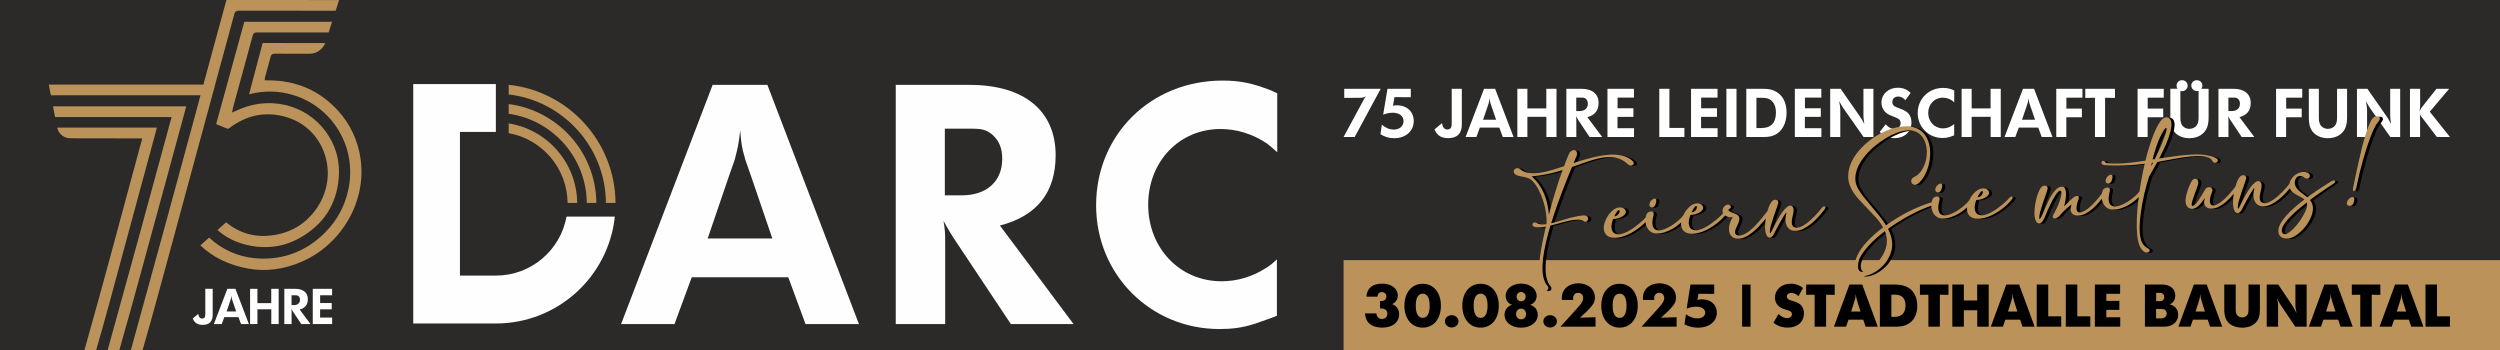
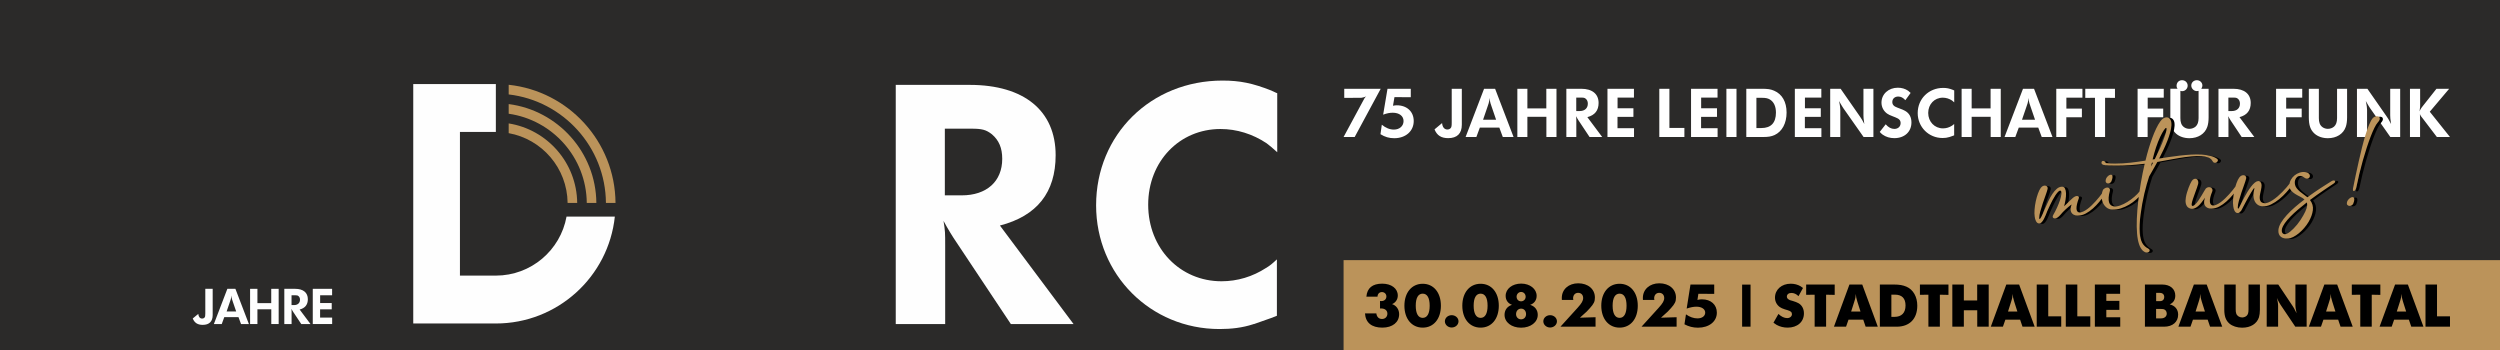
<svg xmlns="http://www.w3.org/2000/svg" xml:space="preserve" width="500px" height="70px" version="1.0" style="shape-rendering:geometricPrecision; text-rendering:geometricPrecision; image-rendering:optimizeQuality; fill-rule:evenodd; clip-rule:evenodd" viewBox="0 0 500 70">
  <rect x="0" y="0" width="500" height="70" fill="#808080" stroke="none" />
  <defs>
    <style type="text/css">
   
    .fil9 {fill:none}
    .fil2 {fill:#FEFEFE}
    .fil0 {fill:#2B2A29}
    .fil1 {fill:#BB935A}
    .fil6 {fill:#BB935A}
    .fil3 {fill:#FEFEFE;fill-rule:nonzero}
    .fil4 {fill:#BB935A;fill-rule:nonzero}
    .fil7 {fill:black;fill-rule:nonzero}
    .fil8 {fill:black;fill-rule:nonzero}
    .fil5 {fill:white;fill-rule:nonzero}
   
  </style>
    <clipPath id="id0">
      <path d="M0 0l500 0 0 70 -500 0 0 -70z" />
    </clipPath>
  </defs>
  <g id="Ebene_x0020_1">
    <path class="fil0" d="M0 0l500 0 0 70 -500 0 0 -70z" />
    <g style="clip-path:url(#id0)">
      <g id="_2694463465344">
        <g>
          <path id="_1" class="fil1" d="M121.186 40.587l1.917 0c-0.087,-12.279 -9.412,-22.356 -21.366,-23.632l0 1.931c10.878,1.266 19.363,10.503 19.449,21.701z" />
          <path class="fil1" d="M117.356 40.587l1.916 0c-0.087,-10.139 -7.718,-18.516 -17.535,-19.771l0 1.931c8.764,1.24 15.534,8.753 15.619,17.84z" />
          <path class="fil1" d="M101.737 24.684l0 1.945c6.656,1.195 11.705,6.978 11.787,13.958l1.916 0c-0.084,-8.028 -5.992,-14.683 -13.703,-15.903z" />
          <path class="fil2" d="M99.17 55.12l-7.183 0 0 -28.728 7.183 0 0 -9.573 -16.52 0 0 47.878 16.52 0c12.35,0 22.528,-9.36 23.797,-21.38l-9.659 0c-1.212,6.713 -7.08,11.803 -14.138,11.803z" />
-           <path class="fil3" d="M124.217 64.812l10.681 0 3.45 -9.355 19.306 0 3.45 9.355 10.682 0 -18.311 -47.835 -10.947 0 -18.311 47.835zm21.827 -30.32c0.863,-2.388 0.929,-2.587 1.061,-3.184 0.399,-1.526 0.664,-2.654 0.929,-5.242 0.199,2.588 0.398,3.716 0.863,5.242 0.133,0.597 0.265,0.929 1.061,3.184l4.512 13.203 -12.937 0 4.511 -13.203z" />
          <path class="fil3" d="M179.15 64.812l9.885 0 0 -15.657c0,-2.654 0,-2.92 -0.331,-4.976 0.928,1.725 1.924,3.317 2.521,4.179l10.947 16.454 12.539 0 -14.729 -19.705c7.431,-1.924 11.146,-6.634 11.146,-14.065 0,-8.89 -6.302,-14.065 -17.183,-14.065l-14.795 0 0 47.835zm9.819 -39.077l5.241 0c2.19,0 2.986,0.199 4.18,1.128 1.393,1.194 2.057,2.72 2.057,4.909 0,4.511 -3.119,7.298 -8.094,7.298l-3.384 0 0 -13.335z" />
          <path class="fil3" d="M255.447 18.636l-0.199 -0.067 -0.996 -0.464c-3.715,-1.46 -6.236,-1.99 -9.752,-1.99 -14.331,0 -25.278,10.814 -25.278,24.946 0,13.866 10.881,24.746 24.681,24.746 2.388,0 4.577,-0.265 6.634,-0.929 0.133,-0.066 0.199,-0.066 0.265,-0.066l3.384 -1.194 1.194 -0.465 0 -11.279c-0.929,0.863 -1.393,1.261 -2.189,1.726 -2.654,1.724 -5.706,2.653 -8.89,2.653 -8.294,0 -14.663,-6.568 -14.663,-15.325 0,-8.625 6.237,-15.127 14.463,-15.127 3.251,0 6.436,0.995 9.223,2.853 0.663,0.531 1.127,0.863 2.123,1.791l0 -11.809z" />
        </g>
        <path class="fil3" d="M38.551 63.694c0.352,0.879 0.977,1.279 1.993,1.279 1.309,0 1.992,-0.674 1.992,-1.963l0 -5.245 -1.475 0 0 4.932c0,0.489 -0.029,0.645 -0.137,0.792 -0.107,0.137 -0.282,0.224 -0.498,0.224 -0.439,0 -0.722,-0.351 -0.771,-0.937l-1.104 0.918z" />
        <path class="fil3" d="M42.776 64.807l1.573 0 0.508 -1.377 2.842 0 0.507 1.377 1.573 0 -2.696 -7.042 -1.611 0 -2.696 7.042zm3.214 -4.463c0.126,-0.352 0.137,-0.381 0.156,-0.469 0.059,-0.225 0.098,-0.391 0.137,-0.772 0.029,0.381 0.058,0.547 0.127,0.772 0.019,0.088 0.039,0.137 0.156,0.469l0.664 1.943 -1.904 0 0.664 -1.943z" />
        <path class="fil3" d="M50.019 64.807l1.466 0 0 -2.949 2.774 0 0 2.949 1.475 0 0 -7.042 -1.486 0 0 2.862 -2.763 0 0 -2.862 -1.466 0 0 7.042z" />
        <path class="fil3" d="M56.863 64.807l1.455 0 0 -2.305c0,-0.39 0,-0.43 -0.049,-0.732 0.137,0.254 0.283,0.488 0.371,0.615l1.611 2.422 1.847 0 -2.169 -2.901c1.094,-0.283 1.641,-0.976 1.641,-2.07 0,-1.309 -0.928,-2.071 -2.53,-2.071l-2.177 0 0 7.042zm1.445 -5.753l0.772 0c0.322,0 0.439,0.03 0.615,0.166 0.205,0.176 0.303,0.401 0.303,0.723 0,0.665 -0.459,1.075 -1.192,1.075l-0.498 0 0 -1.964z" />
        <path class="fil3" d="M62.553 64.807l3.877 0 0 -1.289 -2.412 0 0 -1.651 2.325 0 0 -1.259 -2.316 0 0 -1.554 2.393 0 0 -1.289 -3.867 0 0 7.042z" />
-         <path class="fil4" d="M9.754 16.919l0.416 2.135c8.007,0.001 27.953,0.001 29.458,0.001l0.473 0 -0.13 0.475c-0.303,1.115 -0.615,2.268 -0.914,3.402l0 0.005c-1.936,7.136 -3.956,14.55 -5.919,21.754 -1.981,7.272 -4.813,17.456 -6.958,25.309l2.343 0c0.629,-2.216 1.387,-4.867 1.735,-6.119 0.491,-1.77 0.956,-3.442 1.34,-4.854 0.479,-1.764 0.961,-3.528 1.44,-5.292 0.578,-2.12 1.155,-4.241 1.732,-6.362 0.695,-2.557 1.387,-5.113 2.079,-7.67 0.739,-2.724 1.475,-5.447 2.215,-8.171 0.714,-2.628 1.43,-5.256 2.146,-7.883 0.545,-2 1.09,-4 1.632,-6 0.065,-0.236 0.121,-0.475 0.183,-0.73l0 0 0.469 -1.719c0.314,-1.158 0.631,-2.315 0.947,-3.471 0.8,-2.929 1.628,-5.957 2.429,-8.939 0.126,-0.465 0.374,-0.656 0.855,-0.656 0.002,0 0.003,0 0.003,0 5.816,0.009 11.731,0.009 17.451,0.008l1.951 0 0.689 -2.135 -5.338 0c-5.574,0 -11.338,0 -17.008,-0.007 -0.003,0 -0.007,0 -0.009,0 -0.194,0 -0.195,0.009 -0.237,0.187 -0.129,0.556 -0.286,1.114 -0.437,1.652 -0.063,0.225 -0.126,0.45 -0.188,0.675l-0.54 1.977c-0.512,1.876 -1.024,3.751 -1.535,5.627 -0.525,1.939 -1.051,3.877 -1.578,5.817l-0.267 0.984 -30.928 0zm14.12 53.081l-2.336 0c1.963,-7.156 4.577,-16.523 6.366,-23.071 2.107,-7.705 4.283,-15.672 6.32,-23.169l0.096 -0.352 -23.305 0 -0.414 -2.137 26.639 0 0 0c-0.11,0.418 -0.21,0.808 -0.316,1.197l-0.346 1.274c-1.365,5.015 -2.729,10.03 -4.095,15.043 -0.616,2.257 -1.233,4.514 -1.85,6.77 -0.75,2.747 -1.5,5.493 -2.248,8.24 -0.627,2.303 -1.366,4.98 -2.081,7.569 -0.545,1.975 -1.607,5.711 -2.43,8.636zm-4.639 0l-2.341 0c0.95,-3.407 2.203,-7.843 2.881,-10.318 0.977,-3.566 1.988,-7.254 2.869,-10.514 1.289,-4.773 2.578,-9.547 3.871,-14.336l1.928 -7.135 -0.35 -0.016c-0.207,-0.01 -11.16,-0.023 -14.021,-0.023 -1.275,0 -2.379,-0.896 -2.645,-2.139 4.062,0.002 12.548,0.003 16.61,0.003l3.34 0.002 -0.102 0.378c-0.126,0.473 -0.251,0.938 -0.376,1.404l-0.541 1.997c-0.878,3.242 -1.755,6.486 -2.635,9.727 -0.431,1.594 -0.864,3.188 -1.296,4.781 -0.484,1.778 -0.966,3.554 -1.448,5.33 -0.52,1.916 -1.037,3.834 -1.555,5.749 -0.536,1.981 -1.071,3.962 -1.608,5.944l0 0c-0.371,1.367 -0.875,3.168 -1.362,4.91 -0.219,0.779 -0.742,2.596 -1.219,4.256zm52.89 -38.155c-0.53,-3.747 -2.062,-7.028 -4.557,-9.748 -3.664,-3.995 -8.33,-6.023 -13.871,-6.025l-0.768 0 0.036 -0.302c0.005,-0.046 0.008,-0.086 0.012,-0.12 0.006,-0.076 0.012,-0.148 0.032,-0.222 0.114,-0.412 0.228,-0.824 0.343,-1.235 0.26,-0.93 0.526,-1.89 0.771,-2.839 0.139,-0.539 0.472,-0.616 0.813,-0.616 0.002,0 0.004,0 0.006,0 2.017,0.006 4.176,0.006 6.999,0.008l0 0c1.357,0 2.602,-0.87 3.095,-2.135l-0.425 0c-4.013,0 -8.026,-0.002 -12.038,-0.006l0 0 -0.002 0c-0.017,0 -0.03,0.001 -0.038,0.001 -0.006,0.017 -0.015,0.043 -0.027,0.09 -0.494,1.869 -0.99,3.735 -1.487,5.603 -0.246,0.924 -0.492,1.85 -0.737,2.774 -0.128,0.483 -0.252,0.965 -0.383,1.472 -0.026,0.102 -0.053,0.205 -0.079,0.307 2.973,-0.773 5.941,-0.72 8.826,0.16 3.857,1.175 7.109,3.732 9.157,7.199 2.073,3.508 2.736,7.673 1.865,11.727 -0.687,3.201 -2.178,6.004 -4.428,8.336 -3.492,3.616 -7.712,5.449 -12.544,5.449 -0.121,0 -0.24,-0.002 -0.361,-0.004 -3.613,-0.067 -6.832,-1.209 -9.574,-3.395 -0.327,-0.261 -0.641,-0.53 -0.942,-0.809l-1.738 1.564c2.508,2.389 5.712,3.944 9.586,4.643 3.507,0.633 7.093,0.171 10.659,-1.372 8.023,-3.473 12.986,-12.097 11.799,-20.505zm-36.049 11.392l-0.044 0.022 0.024 0.052 0.02 -0.074zm10.462 -21.406c0.017,-0.103 0.033,-0.193 0.058,-0.286 0.387,-1.416 0.775,-2.83 1.163,-4.246l0.342 -1.247c0.185,-0.676 0.371,-1.351 0.555,-2.026 0.623,-2.268 1.267,-4.614 1.886,-6.923 0.144,-0.539 0.476,-0.613 0.814,-0.613 0.001,0 0.002,0 0.004,0 4.621,0.006 9.32,0.006 13.864,0.006l0.5 0 0.693 -2.144c-4.798,0.007 -9.668,0.007 -14.381,0.007l-2.951 -0.001c-0.016,0 -0.032,0.001 -0.047,0.001 -0.048,0.002 -0.102,0.004 -0.162,-0.004 -0.005,0 -0.009,0 -0.012,0 -0.006,0.012 -0.013,0.033 -0.021,0.063 -0.358,1.312 -0.72,2.624 -1.082,3.936l-3.154 11.47c-0.196,0.712 -0.392,1.424 -0.589,2.134 -0.248,0.901 -0.495,1.801 -0.742,2.701l-0.01 0.035c-0.011,0.039 -0.027,0.096 -0.032,0.127 0.009,0.005 0.024,0.013 0.046,0.022 0.375,0.143 0.746,0.296 1.107,0.445 0.372,0.154 0.758,0.313 1.14,0.459 0.043,0.015 0.163,-0.002 0.2,-0.029 3.636,-2.812 7.619,-3.556 11.836,-2.213 3.48,1.11 6.161,3.754 7.353,7.257 1.196,3.522 0.71,7.363 -1.338,10.534 -2.017,3.126 -4.896,5.038 -8.557,5.681 -2.603,0.458 -5.023,0.17 -7.193,-0.857 -0.969,-0.459 -1.839,-1.016 -2.608,-1.666l-1.721 1.549c2.071,1.846 4.682,2.957 7.812,3.318 3.023,0.347 5.895,-0.218 8.538,-1.678 4.815,-2.662 7.475,-6.735 7.907,-12.107 0.235,-2.932 -0.407,-5.686 -1.911,-8.184 -3.576,-5.947 -10.992,-8.315 -17.632,-5.632 -0.284,0.115 -0.566,0.241 -0.866,0.372 -0.149,0.066 -0.301,0.135 -0.463,0.205l-0.475 0.206 0.098 -0.506c0.012,-0.062 0.021,-0.115 0.031,-0.166z" />
        <path class="fil5" d="M268.716 27.401l2.221 0 5.205 -9.646 -7.292 0 0 1.819 3.399 -0.013c0.147,0 0.561,-0.121 1.003,-0.268 -0.227,0.161 -0.308,0.254 -0.361,0.375l-0.174 0.321 -4.001 7.412zm7.379 -0.561c0.897,0.561 1.74,0.802 2.756,0.802 2.289,0 3.894,-1.418 3.894,-3.438 0,-1.873 -1.351,-3.145 -3.398,-3.145 -0.241,0 -0.415,0.027 -0.696,0.081l-0.054 0.013 0.295 -1.726 3.264 0.013 0 -1.685 -4.656 0 -0.87 5.178c0.75,-0.281 1.338,-0.388 1.927,-0.388 1.285,0 2.154,0.655 2.154,1.659 0,1.003 -0.803,1.712 -1.927,1.712 -0.842,0 -1.658,-0.334 -2.421,-0.976l-0.268 1.9zm10.811 -0.964c0.482,1.204 1.338,1.753 2.73,1.753 1.792,0 2.729,-0.923 2.729,-2.689l0 -7.185 -2.02 0 0 6.757c0,0.669 -0.04,0.883 -0.188,1.083 -0.147,0.188 -0.388,0.308 -0.682,0.308 -0.602,0 -0.99,-0.482 -1.057,-1.285l-1.512 1.258zm6.215 1.525l2.154 0 0.696 -1.886 3.893 0 0.696 1.886 2.154 0 -3.692 -9.646 -2.208 0 -3.693 9.646zm4.402 -6.114c0.174,-0.482 0.187,-0.522 0.214,-0.643 0.08,-0.307 0.134,-0.535 0.187,-1.056 0.041,0.521 0.081,0.749 0.174,1.056 0.027,0.121 0.054,0.188 0.214,0.643l0.91 2.662 -2.609 0 0.91 -2.662zm5.947 6.114l2.007 0 0 -4.04 3.8 0 0 4.04 2.02 0 0 -9.646 -2.033 0 0 3.92 -3.787 0 0 -3.92 -2.007 0 0 9.646zm9.801 0l1.993 0 0 -3.157c0,-0.535 0,-0.589 -0.067,-1.004 0.188,0.348 0.388,0.669 0.509,0.843l2.207 3.318 2.529 0 -2.97 -3.973c1.499,-0.389 2.248,-1.338 2.248,-2.837 0,-1.793 -1.271,-2.836 -3.466,-2.836l-2.983 0 0 9.646zm1.98 -7.88l1.057 0c0.442,0 0.602,0.04 0.843,0.227 0.281,0.241 0.415,0.549 0.415,0.99 0,0.91 -0.629,1.472 -1.633,1.472l-0.682 0 0 -2.689zm6.242 7.88l5.311 0 0 -1.766 -3.304 0 0 -2.261 3.184 0 0 -1.726 -3.171 0 0 -2.127 3.278 0 0 -1.766 -5.298 0 0 9.646zm10.369 0l5.017 0 0 -1.819 -2.997 0 0 -7.827 -2.02 0 0 9.646zm6.348 0l5.312 0 0 -1.766 -3.304 0 0 -2.261 3.184 0 0 -1.726 -3.171 0 0 -2.127 3.278 0 0 -1.766 -5.299 0 0 9.646zm7.071 0l2.021 0 0 -9.646 -2.021 0 0 9.646zm3.981 0l3.372 0c1.03,0 1.632,-0.107 2.274,-0.388 1.526,-0.709 2.409,-2.368 2.409,-4.509 0,-2.113 -0.883,-3.679 -2.489,-4.361 -0.723,-0.308 -1.231,-0.388 -2.596,-0.388l-2.97 0 0 9.646zm2.02 -7.84l1.057 0c0.817,0 1.218,0.094 1.633,0.334 0.789,0.469 1.217,1.379 1.217,2.623 0,2.047 -0.99,3.091 -2.916,3.091l-0.991 0 0 -6.048zm7.687 7.84l5.312 0 0 -1.766 -3.305 0 0 -2.261 3.184 0 0 -1.726 -3.171 0 0 -2.127 3.278 0 0 -1.766 -5.298 0 0 9.646zm7.071 0l2.02 0 0 -5.472c0,-0.12 -0.026,-0.348 -0.053,-0.642 -0.054,-0.428 -0.107,-0.616 -0.201,-1.084 0.254,0.455 0.361,0.629 0.562,0.963 0.121,0.188 0.228,0.375 0.335,0.522l4.014 5.713 1.966 0 0 -9.646 -1.993 0 0 5.325c0,0.107 0.013,0.334 0.027,0.589 0.053,0.414 0.08,0.628 0.147,1.137 -0.241,-0.482 -0.348,-0.669 -0.549,-1.004 -0.133,-0.2 -0.241,-0.374 -0.334,-0.508l-3.854 -5.539 -2.087 0 0 9.646zm9.908 -1.016c0.254,0.281 0.375,0.374 0.575,0.535 0.656,0.468 1.459,0.709 2.342,0.709 2.047,0 3.425,-1.271 3.425,-3.144 0,-1.044 -0.428,-1.847 -1.271,-2.315 -0.281,-0.161 -0.575,-0.294 -1.245,-0.535l-0.32 -0.121c-0.683,-0.24 -0.991,-0.588 -0.991,-1.11 0,-0.656 0.482,-1.097 1.178,-1.097 0.548,0 0.976,0.227 1.431,0.735l1.057 -1.458c-0.241,-0.227 -0.334,-0.308 -0.508,-0.441 -0.602,-0.402 -1.284,-0.602 -2.061,-0.602 -1.859,0 -3.264,1.284 -3.264,2.983 0,0.87 0.401,1.659 1.11,2.181 0.295,0.201 0.602,0.361 1.164,0.562l0.509 0.201c0.762,0.294 1.044,0.602 1.044,1.15 0,0.683 -0.509,1.165 -1.258,1.165 -0.616,0 -1.191,-0.308 -1.726,-0.924l-1.191 1.526zm14.898 -8.296l-0.04 -0.013 -0.2 -0.094c-0.75,-0.294 -1.258,-0.401 -1.967,-0.401 -2.89,0 -5.098,2.181 -5.098,5.03 0,2.797 2.194,4.991 4.977,4.991 0.482,0 0.923,-0.053 1.338,-0.187 0.027,-0.014 0.04,-0.014 0.054,-0.014l0.682 -0.24 0.241 -0.094 0 -2.275c-0.187,0.174 -0.281,0.255 -0.442,0.348 -0.535,0.348 -1.15,0.535 -1.793,0.535 -1.672,0 -2.956,-1.324 -2.956,-3.09 0,-1.74 1.257,-3.051 2.916,-3.051 0.656,0 1.298,0.201 1.86,0.575 0.134,0.107 0.228,0.174 0.428,0.362l0 -2.382zm1.479 9.312l2.007 0 0 -4.04 3.8 0 0 4.04 2.02 0 0 -9.646 -2.034 0 0 3.92 -3.786 0 0 -3.92 -2.007 0 0 9.646zm8.583 0l2.154 0 0.696 -1.886 3.893 0 0.696 1.886 2.154 0 -3.693 -9.646 -2.207 0 -3.693 9.646zm4.402 -6.114c0.174,-0.482 0.187,-0.522 0.214,-0.643 0.08,-0.307 0.134,-0.535 0.187,-1.056 0.04,0.521 0.08,0.749 0.174,1.056 0.027,0.121 0.054,0.188 0.214,0.643l0.91 2.662 -2.609 0 0.91 -2.662zm5.947 6.114l2.007 0 0 -3.947 3.117 0 0 -1.739 -3.104 0 0 -2.181 3.211 0 0 -1.779 -5.231 0 0 9.646zm5.8 -7.827l1.94 -0.013 0 7.84 2.02 0 0 -7.84 1.98 0.013 0 -1.819 -5.94 0 0 1.819zm10.463 7.827l2.007 0 0 -3.947 3.117 0 0 -1.739 -3.104 0 0 -2.181 3.212 0 0 -1.779 -5.232 0 0 9.646zm6.549 -9.646l0 5.699c0,1.593 0.322,2.529 1.138,3.265 0.669,0.602 1.632,0.923 2.676,0.923 1.726,0 3.09,-0.856 3.572,-2.261 0.174,-0.482 0.268,-1.137 0.268,-1.927l0 -5.699 -1.459 0c0.174,-0.308 0.215,-0.455 0.215,-0.656 0,-0.589 -0.496,-1.057 -1.111,-1.057 -0.629,0 -1.111,0.468 -1.111,1.07 0,0.589 0.522,1.111 1.124,1.111 0.08,0 0.174,-0.027 0.335,-0.054l0 5.446c0,0.803 -0.201,1.351 -0.589,1.699 -0.321,0.281 -0.789,0.455 -1.244,0.455 -0.776,0 -1.445,-0.455 -1.659,-1.124 -0.107,-0.281 -0.147,-0.642 -0.147,-1.03l0 -5.446c0.16,0.054 0.267,0.067 0.347,0.067 0.616,0 1.111,-0.508 1.111,-1.11 0,-0.602 -0.482,-1.084 -1.124,-1.084 -0.642,0 -1.097,0.468 -1.097,1.137 0,0.214 0.04,0.335 0.2,0.576l-1.445 0zm9.627 9.646l1.994 0 0 -3.157c0,-0.535 0,-0.589 -0.067,-1.004 0.187,0.348 0.388,0.669 0.508,0.843l2.208 3.318 2.529 0 -2.97 -3.973c1.498,-0.389 2.247,-1.338 2.247,-2.837 0,-1.793 -1.271,-2.836 -3.465,-2.836l-2.984 0 0 9.646zm1.98 -7.88l1.057 0c0.442,0 0.603,0.04 0.843,0.227 0.281,0.241 0.415,0.549 0.415,0.99 0,0.91 -0.629,1.472 -1.632,1.472l-0.683 0 0 -2.689zm9.54 7.88l2.007 0 0 -3.947 3.118 0 0 -1.739 -3.104 0 0 -2.181 3.211 0 0 -1.779 -5.232 0 0 9.646zm14.203 -9.646l-2.007 0 0 5.86c0,0.803 -0.201,1.351 -0.589,1.699 -0.321,0.281 -0.789,0.455 -1.244,0.455 -0.776,0 -1.445,-0.455 -1.659,-1.124 -0.107,-0.281 -0.147,-0.642 -0.147,-1.03l0 -5.86 -2.007 0 0 5.699c0,1.593 0.321,2.529 1.137,3.265 0.669,0.602 1.632,0.923 2.676,0.923 1.726,0 3.091,-0.856 3.572,-2.261 0.174,-0.482 0.268,-1.137 0.268,-1.927l0 -5.699zm1.973 9.646l2.021 0 0 -5.472c0,-0.12 -0.027,-0.348 -0.054,-0.642 -0.053,-0.428 -0.107,-0.616 -0.2,-1.084 0.254,0.455 0.361,0.629 0.561,0.963 0.121,0.188 0.228,0.375 0.335,0.522l4.014 5.713 1.967 0 0 -9.646 -1.994 0 0 5.325c0,0.107 0.014,0.334 0.027,0.589 0.054,0.414 0.08,0.628 0.147,1.137 -0.241,-0.482 -0.348,-0.669 -0.548,-1.004 -0.134,-0.2 -0.241,-0.374 -0.335,-0.508l-3.853 -5.539 -2.088 0 0 9.646zm10.604 0l2.021 0 0 -3.558c0,-0.121 -0.014,-0.241 -0.014,-0.509l-0.013 -0.295 0 -0.214c0.107,0.255 0.16,0.348 0.227,0.442l0.308 0.388 2.85 3.746 2.622 0 -4.04 -5.057 3.88 -4.589 -2.542 0 -2.717 3.438 -0.267 0.348c-0.121,0.161 -0.214,0.321 -0.402,0.723 0.067,-0.388 0.081,-0.549 0.108,-0.816 0,-0.148 0.013,-0.308 0.013,-0.455l0 -3.238 -2.034 0 0 9.646z" />
        <rect class="fil6" x="268.716" y="52.027" width="231.284" height="17.973" />
        <path class="fil7" d="M272.997 62.673c0.117,1.86 1.322,2.854 3.486,2.854 2.023,-0.011 3.345,-1.064 3.345,-2.69 0,-0.947 -0.561,-1.743 -1.415,-2.012 0.713,-0.304 1.146,-0.947 1.146,-1.719 0,-1.404 -1.275,-2.375 -3.123,-2.375 -1.942,0 -3.018,0.877 -3.158,2.597l2.222 0c0.024,-0.55 0.363,-0.913 0.889,-0.913 0.503,0 0.889,0.375 0.889,0.878 0,0.549 -0.409,0.924 -1.017,0.924 -0.082,0 -0.141,0 -0.258,-0.024l0 1.509c0.094,-0.011 0.129,-0.011 0.222,-0.011 0.761,0 1.252,0.397 1.252,1.041 0,0.62 -0.445,1.064 -1.076,1.064 -0.643,0 -1.053,-0.421 -1.135,-1.123l-2.269 0zm7.884 -1.532c0,2.632 1.474,4.386 3.661,4.386 2.188,0 3.638,-1.754 3.638,-4.386 0,-2.62 -1.45,-4.387 -3.638,-4.387 -2.187,0 -3.661,1.767 -3.661,4.387zm3.661 -2.41c0.901,0 1.393,0.842 1.393,2.41 0,1.567 -0.492,2.433 -1.393,2.433 -0.9,0 -1.392,-0.866 -1.392,-2.433 0,-1.568 0.492,-2.41 1.392,-2.41zm4.434 5.533c0,0.678 0.608,1.24 1.357,1.24 0.76,0 1.368,-0.562 1.368,-1.24 0,-0.678 -0.608,-1.228 -1.368,-1.228 -0.749,0 -1.357,0.55 -1.357,1.228zm3.486 -3.123c0,2.632 1.473,4.386 3.661,4.386 2.187,0 3.638,-1.754 3.638,-4.386 0,-2.62 -1.451,-4.387 -3.638,-4.387 -2.188,0 -3.661,1.767 -3.661,4.387zm3.661 -2.41c0.901,0 1.392,0.842 1.392,2.41 0,1.567 -0.491,2.433 -1.392,2.433 -0.901,0 -1.392,-0.866 -1.392,-2.433 0,-1.568 0.491,-2.41 1.392,-2.41zm6.27 2.234c-0.948,0.305 -1.486,1.053 -1.486,2.001 0,1.485 1.404,2.573 3.311,2.573 1.918,0 3.333,-1.099 3.333,-2.573 0,-0.96 -0.561,-1.708 -1.52,-2.001 0.819,-0.269 1.298,-0.935 1.298,-1.801 0,-1.38 -1.345,-2.445 -3.088,-2.445 -1.766,0 -3.112,1.041 -3.112,2.445 0,0.866 0.468,1.521 1.264,1.801zm1.836 0.761c0.573,0 0.983,0.456 0.983,1.099 0,0.609 -0.41,1.041 -1.006,1.041 -0.562,0 -0.994,-0.444 -0.994,-1.029 0,-0.643 0.42,-1.111 1.017,-1.111zm-0.011 -3.334c0.514,0 0.912,0.409 0.912,0.959 0,0.515 -0.398,0.913 -0.912,0.913 -0.527,0 -0.901,-0.386 -0.901,-0.936l0 -0.059c0.035,-0.491 0.433,-0.877 0.901,-0.877zm4.445 5.872c0,0.678 0.608,1.24 1.357,1.24 0.76,0 1.368,-0.562 1.368,-1.24 0,-0.678 -0.608,-1.228 -1.368,-1.228 -0.749,0 -1.357,0.55 -1.357,1.228zm3.427 1.076l7.019 0 0 -1.895 -3.124 0.094 1.357 -1.228c0.082,-0.082 0.304,-0.305 0.643,-0.69 0.796,-0.889 0.995,-1.311 0.995,-2.118 0,-1.672 -1.369,-2.842 -3.334,-2.842 -1.918,0 -3.287,1.216 -3.287,2.924 0,0.117 0,0.257 0.012,0.398l2.293 0c-0.036,-0.141 -0.047,-0.211 -0.047,-0.293 0,-0.69 0.409,-1.122 1.017,-1.122 0.597,0 0.995,0.421 0.995,1.041 0,0.538 -0.293,1.052 -1.1,1.941l-3.439 3.79zm8.165 -4.199c0,2.632 1.474,4.386 3.661,4.386 2.188,0 3.638,-1.754 3.638,-4.386 0,-2.62 -1.45,-4.387 -3.638,-4.387 -2.187,0 -3.661,1.767 -3.661,4.387zm3.661 -2.41c0.901,0 1.392,0.842 1.392,2.41 0,1.567 -0.491,2.433 -1.392,2.433 -0.9,0 -1.392,-0.866 -1.392,-2.433 0,-1.568 0.492,-2.41 1.392,-2.41zm4.387 6.609l7.018 0 0 -1.895 -3.123 0.094 1.357 -1.228c0.082,-0.082 0.304,-0.305 0.643,-0.69 0.796,-0.889 0.995,-1.311 0.995,-2.118 0,-1.672 -1.369,-2.842 -3.334,-2.842 -1.918,0 -3.287,1.216 -3.287,2.924 0,0.117 0,0.257 0.012,0.398l2.292 0c-0.035,-0.141 -0.046,-0.211 -0.046,-0.293 0,-0.69 0.409,-1.122 1.017,-1.122 0.597,0 0.995,0.421 0.995,1.041 0,0.538 -0.293,1.052 -1.1,1.941l-3.439 3.79zm8.586 -0.479c0.865,0.456 1.743,0.678 2.702,0.678 2.234,0 3.778,-1.24 3.778,-3.006 0,-1.603 -1.193,-2.667 -2.971,-2.667 -0.281,0 -0.515,0.023 -0.842,0.105l-0.071 0.024 0.188 -1.24 3.17 0.023 0 -1.871 -4.749 0 -0.761 4.807c0.819,-0.269 1.381,-0.374 1.965,-0.374 1.03,0 1.743,0.479 1.743,1.181 0,0.69 -0.62,1.158 -1.556,1.158 -0.748,0 -1.532,-0.269 -2.292,-0.807l-0.304 1.989zm11.534 0.479l1.684 0 0 -8.422 -1.684 0 0 8.422zm6.269 -0.795c0.293,0.222 0.421,0.304 0.632,0.433 0.655,0.362 1.415,0.549 2.199,0.549 1.953,0 3.263,-1.146 3.263,-2.854 0,-0.912 -0.409,-1.649 -1.099,-2.035 -0.293,-0.164 -0.667,-0.304 -1.135,-0.445 -0.257,-0.07 -0.409,-0.116 -0.444,-0.128 -0.035,-0.012 -0.094,-0.024 -0.152,-0.047 -0.035,-0.023 -0.082,-0.035 -0.117,-0.07 -0.304,-0.129 -0.468,-0.363 -0.468,-0.632 0,-0.433 0.363,-0.725 0.901,-0.725 0.514,0 0.97,0.199 1.427,0.643l0.9 -1.637c-0.222,-0.176 -0.316,-0.234 -0.479,-0.34 -0.585,-0.339 -1.24,-0.514 -1.977,-0.514 -1.813,0 -3.147,1.17 -3.147,2.784 0,0.772 0.351,1.438 0.959,1.883 0.269,0.187 0.562,0.316 1.03,0.468 0.082,0.023 0.245,0.07 0.48,0.14 0.678,0.199 0.923,0.41 0.923,0.819 0,0.444 -0.409,0.784 -0.947,0.784 -0.585,0 -1.17,-0.281 -1.755,-0.831l-0.994 1.755zm6.539 -5.58l1.696 -0.023 0 6.398 2.293 0 0 -6.398 1.719 0.035 0 -2.07 -5.708 0 0 2.058zm5.556 6.375l2.422 0 0.491 -1.404 2.948 0 0.479 1.404 2.433 0 -3.111 -8.433 -2.562 0 -3.1 8.433zm4.059 -4.983l0.129 -0.421c0.094,-0.269 0.141,-0.538 0.187,-1.158 0.059,0.62 0.094,0.877 0.199,1.158l0.117 0.421 0.62 1.954 -1.872 0 0.62 -1.954zm5.124 4.983l3.357 0c2.585,0 4.129,-1.567 4.129,-4.211 0,-1.766 -0.807,-3.205 -2.164,-3.79 -0.702,-0.304 -1.427,-0.432 -2.491,-0.432l-2.831 0 0 8.433zm2.304 -6.41l0.69 0c1.428,0 2.141,0.737 2.141,2.176 0,1.462 -0.784,2.269 -2.211,2.269l-0.62 0 0 -4.445zm5.708 0.035l1.696 -0.023 0 6.398 2.293 0 0 -6.398 1.72 0.035 0 -2.07 -5.709 0 0 2.058zm6.481 6.375l2.305 0 0 -3.287 2.678 0 0 3.287 2.293 0 0 -8.433 -2.305 0 0 3.181 -2.666 0 0 -3.181 -2.305 0 0 8.433zm7.697 0l2.421 0 0.492 -1.404 2.947 0 0.48 1.404 2.433 0 -3.111 -8.433 -2.562 0 -3.1 8.433zm4.059 -4.983l0.129 -0.421c0.093,-0.269 0.14,-0.538 0.187,-1.158 0.058,0.62 0.094,0.877 0.199,1.158l0.117 0.421 0.62 1.954 -1.872 0 0.62 -1.954zm5.123 4.983l4.902 0 0 -2.07 -2.597 0 0 -6.363 -2.305 0 0 8.433zm5.814 0l4.901 0 0 -2.07 -2.596 0 0 -6.363 -2.305 0 0 8.433zm5.814 0l5.076 0 0 -1.883 -2.784 0 0 -1.486 2.609 0 0 -1.801 -2.609 0 0 -1.415 2.761 0 0 -1.848 -5.053 0 0 8.433zm10.013 0l3.837 0c1.696,0 2.807,-0.947 2.807,-2.41 0,-1.04 -0.608,-1.789 -1.684,-2.058 0.736,-0.316 1.111,-0.924 1.111,-1.755 0,-1.333 -1.018,-2.21 -2.62,-2.21l-3.451 0 0 8.433zm2.234 -3.556l0.889 0c0.222,0 0.398,0.012 0.538,0.035 0.421,0.082 0.702,0.433 0.702,0.889 0,0.597 -0.456,0.971 -1.17,0.971l-0.959 0 0 -1.895zm0.011 -3.205l0.749 0c0.538,0 0.866,0.316 0.866,0.807 0,0.527 -0.316,0.842 -0.842,0.842l-0.773 0 0 -1.649zm4.446 6.761l2.421 0 0.491 -1.404 2.948 0 0.48 1.404 2.433 0 -3.112 -8.433 -2.561 0 -3.1 8.433zm4.059 -4.983l0.128 -0.421c0.094,-0.269 0.141,-0.538 0.188,-1.158 0.058,0.62 0.093,0.877 0.198,1.158l0.118 0.421 0.619 1.954 -1.871 0 0.62 -1.954zm12.247 -3.45l-2.281 0 0 4.971c0,0.69 -0.105,1.052 -0.41,1.31 -0.222,0.187 -0.561,0.304 -0.865,0.304 -0.538,0 -1.018,-0.316 -1.17,-0.76 -0.082,-0.211 -0.117,-0.492 -0.117,-0.854l0 -4.971 -2.281 0 0 5.029c0,1.334 0.316,2.164 1.03,2.784 0.608,0.515 1.532,0.819 2.538,0.819 1.696,0 2.936,-0.772 3.369,-2.082 0.117,-0.398 0.187,-0.936 0.187,-1.521l0 -5.029zm1.357 8.433l2.281 0 0 -4.211c0,-0.105 -0.012,-0.269 -0.035,-0.479 -0.059,-0.41 -0.094,-0.585 -0.211,-1.065 0.211,0.456 0.293,0.632 0.48,0.948 0.093,0.163 0.164,0.292 0.245,0.409l2.96 4.398 2.269 0 0 -8.433 -2.246 0 0 4.187c0,0.082 0.012,0.246 0.035,0.48 0.059,0.397 0.094,0.596 0.199,1.076 -0.222,-0.445 -0.292,-0.609 -0.503,-0.983 -0.105,-0.187 -0.175,-0.292 -0.245,-0.397l-2.913 -4.363 -2.316 0 0 8.433zm8.433 0l2.422 0 0.491 -1.404 2.948 0 0.479 1.404 2.433 0 -3.111 -8.433 -2.562 0 -3.1 8.433zm4.059 -4.983l0.129 -0.421c0.094,-0.269 0.141,-0.538 0.187,-1.158 0.059,0.62 0.094,0.877 0.199,1.158l0.117 0.421 0.62 1.954 -1.872 0 0.62 -1.954zm4.527 -1.392l1.696 -0.023 0 6.398 2.293 0 0 -6.398 1.72 0.035 0 -2.07 -5.709 0 0 2.058zm5.557 6.375l2.421 0 0.491 -1.404 2.948 0 0.48 1.404 2.433 0 -3.112 -8.433 -2.561 0 -3.1 8.433zm4.059 -4.983l0.128 -0.421c0.094,-0.269 0.141,-0.538 0.188,-1.158 0.058,0.62 0.093,0.877 0.199,1.158l0.117 0.421 0.62 1.954 -1.872 0 0.62 -1.954zm5.123 4.983l4.901 0 0 -2.07 -2.596 0 0 -6.363 -2.305 0 0 8.433z" />
        <g>
          <g>
-             <path class="fil8" d="M315.966 44.035c-0.455,0.023 -0.899,0.079 -1.334,0.168 -0.435,0.089 -0.87,0.19 -1.304,0.303 -0.434,0.114 -0.868,0.236 -1.301,0.364 -0.433,0.129 -0.874,0.246 -1.324,0.35 -0.335,1.14 -0.632,2.261 -0.893,3.362 -0.261,1.1 -0.451,2.149 -0.571,3.147 -0.141,1.16 -0.161,2.185 -0.059,3.074 0.103,0.89 0.346,1.628 0.731,2.215 0.181,0.162 0.295,0.318 0.343,0.467 0.048,0.149 0.05,0.283 0.006,0.402 -0.044,0.118 -0.126,0.206 -0.244,0.263 -0.119,0.056 -0.252,0.074 -0.4,0.051 -0.147,-0.023 -0.301,-0.098 -0.459,-0.226 -0.159,-0.129 -0.305,-0.32 -0.44,-0.576 -0.133,-0.236 -0.233,-0.554 -0.3,-0.955 -0.067,-0.401 -0.101,-0.87 -0.104,-1.406 -0.003,-0.535 0.027,-1.131 0.089,-1.786 0.061,-0.656 0.149,-1.356 0.261,-2.1 0.126,-0.876 0.285,-1.795 0.478,-2.755 0.192,-0.961 0.408,-1.953 0.648,-2.977 -0.381,0.071 -0.763,0.118 -1.146,0.143 -0.383,0.026 -0.764,-0.008 -1.143,-0.099 -0.184,-0.051 -0.303,-0.141 -0.355,-0.269 -0.052,-0.129 -0.051,-0.251 0.004,-0.365 0.054,-0.114 0.156,-0.192 0.306,-0.236 0.149,-0.043 0.328,-0.004 0.537,0.116 0.24,0.15 0.525,0.236 0.855,0.259 0.33,0.023 0.686,0.009 1.067,-0.041 0.059,-0.61 0.035,-1.319 -0.073,-2.127 -0.108,-0.809 -0.29,-1.623 -0.545,-2.444 -0.256,-0.821 -0.577,-1.6 -0.965,-2.339 -0.387,-0.738 -0.821,-1.342 -1.301,-1.812 -0.192,-0.192 -0.402,-0.336 -0.629,-0.43 -0.228,-0.094 -0.461,-0.171 -0.702,-0.229 -0.241,-0.058 -0.484,-0.106 -0.728,-0.144 -0.245,-0.037 -0.48,-0.091 -0.706,-0.16 -0.288,-0.086 -0.501,-0.196 -0.64,-0.33 -0.138,-0.135 -0.221,-0.274 -0.249,-0.42 -0.028,-0.145 -0.007,-0.277 0.062,-0.397 0.07,-0.12 0.166,-0.216 0.289,-0.289 0.122,-0.072 0.265,-0.102 0.427,-0.09 0.163,0.012 0.328,0.084 0.497,0.217 0.539,0.437 1.179,0.691 1.921,0.764 0.742,0.072 1.511,0.042 2.309,-0.091 0.796,-0.133 1.59,-0.326 2.381,-0.58 0.791,-0.254 1.514,-0.484 2.171,-0.69 0.149,-0.433 0.304,-0.848 0.465,-1.246 0.161,-0.397 0.323,-0.783 0.486,-1.155 0.144,-0.341 0.342,-0.574 0.593,-0.698 0.251,-0.125 0.472,-0.152 0.663,-0.081 0.191,0.071 0.316,0.239 0.375,0.504 0.06,0.265 -0.031,0.616 -0.271,1.053 -0.008,0.031 -0.046,0.129 -0.113,0.294 -0.067,0.166 -0.164,0.393 -0.291,0.683 0.677,-0.217 1.371,-0.431 2.083,-0.64 0.712,-0.209 1.425,-0.396 2.14,-0.56 0.714,-0.164 1.418,-0.292 2.111,-0.384 0.693,-0.091 1.359,-0.121 1.998,-0.089 0.638,0.032 1.238,0.137 1.798,0.315 0.561,0.178 1.068,0.447 1.521,0.808 0.255,0.229 0.384,0.422 0.387,0.579 0.004,0.156 -0.056,0.276 -0.178,0.358 -0.122,0.082 -0.277,0.116 -0.465,0.1 -0.188,-0.015 -0.346,-0.08 -0.473,-0.195 -0.5,-0.469 -1.021,-0.819 -1.564,-1.048 -0.543,-0.229 -1.106,-0.367 -1.69,-0.412 -0.584,-0.045 -1.192,-0.016 -1.824,0.088 -0.631,0.104 -1.278,0.254 -1.94,0.451 -0.662,0.196 -1.348,0.422 -2.058,0.676 -0.71,0.255 -1.432,0.508 -2.167,0.759 -0.243,0.589 -0.532,1.294 -0.868,2.115 -0.336,0.822 -0.691,1.723 -1.064,2.703 -0.373,0.98 -0.751,2.016 -1.134,3.108 -0.383,1.092 -0.747,2.199 -1.093,3.319 0.87,-0.197 1.737,-0.44 2.601,-0.728 0.865,-0.288 1.763,-0.517 2.695,-0.687 0.35,-0.069 0.656,-0.116 0.918,-0.139 0.261,-0.024 0.474,-0.015 0.638,0.027 0.277,0.076 0.446,0.201 0.505,0.375 0.06,0.174 0.053,0.339 -0.019,0.494 -0.073,0.156 -0.189,0.268 -0.347,0.337 -0.158,0.069 -0.322,0.032 -0.491,-0.111 -0.138,-0.124 -0.327,-0.205 -0.566,-0.243 -0.24,-0.038 -0.516,-0.049 -0.828,-0.032zm-5.587 -0.951c0.404,-1.549 0.84,-3.086 1.305,-4.612 0.467,-1.526 0.952,-2.98 1.456,-4.361 -0.538,0.17 -1.055,0.32 -1.554,0.453 -0.499,0.132 -0.998,0.249 -1.498,0.351 -0.501,0.102 -1.01,0.19 -1.526,0.262 -0.517,0.073 -1.053,0.139 -1.606,0.198 0.572,0.496 1.064,1.039 1.474,1.629 0.41,0.591 0.751,1.215 1.023,1.873 0.272,0.658 0.483,1.34 0.631,2.045 0.148,0.705 0.246,1.426 0.295,2.162zm11.784 0.247c0.13,-0.21 0.291,-0.425 0.482,-0.648 0.19,-0.222 0.402,-0.423 0.636,-0.602 0.233,-0.179 0.483,-0.316 0.751,-0.411 0.269,-0.095 0.55,-0.12 0.846,-0.074 0.275,0.046 0.488,0.136 0.636,0.27 0.149,0.133 0.237,0.285 0.267,0.456 0.04,0.2 -0.005,0.392 -0.137,0.576 -0.132,0.184 -0.318,0.348 -0.558,0.492 -0.24,0.144 -0.522,0.262 -0.846,0.355 -0.324,0.093 -0.657,0.143 -1.001,0.151 -0.089,0.237 -0.168,0.504 -0.239,0.801 -0.07,0.297 -0.098,0.589 -0.083,0.877 0.016,0.287 0.087,0.549 0.216,0.785 0.129,0.236 0.347,0.407 0.656,0.511 0.32,0.115 0.682,0.124 1.086,0.027 0.405,-0.097 0.821,-0.255 1.25,-0.475 0.428,-0.219 0.847,-0.477 1.256,-0.771 0.409,-0.295 0.783,-0.585 1.122,-0.87 0.339,-0.286 0.624,-0.541 0.855,-0.766 0.231,-0.224 0.375,-0.378 0.431,-0.462 0.103,-0.147 0.215,-0.247 0.333,-0.298 0.119,-0.052 0.212,-0.062 0.279,-0.03 0.068,0.032 0.099,0.106 0.096,0.222 -0.005,0.117 -0.083,0.265 -0.235,0.445 -0.218,0.284 -0.49,0.584 -0.817,0.9 -0.328,0.315 -0.689,0.62 -1.083,0.914 -0.394,0.293 -0.814,0.573 -1.26,0.839 -0.446,0.266 -0.903,0.488 -1.369,0.664 -0.466,0.176 -0.929,0.304 -1.39,0.384 -0.461,0.079 -0.906,0.085 -1.334,0.016 -0.552,-0.102 -0.952,-0.311 -1.201,-0.627 -0.249,-0.316 -0.389,-0.677 -0.421,-1.085 -0.031,-0.408 0.03,-0.841 0.182,-1.299 0.153,-0.458 0.351,-0.881 0.594,-1.267zm2.353 -1.125c-0.034,-0.059 -0.078,-0.089 -0.134,-0.092 -0.056,-0.002 -0.125,0.037 -0.206,0.118 -0.082,0.08 -0.182,0.209 -0.298,0.387 -0.118,0.178 -0.249,0.422 -0.394,0.733 0.152,0.013 0.299,-0.023 0.441,-0.106 0.143,-0.084 0.266,-0.186 0.371,-0.308 0.105,-0.122 0.179,-0.252 0.223,-0.391 0.043,-0.139 0.042,-0.252 -0.003,-0.341zm5.477 0.608c0.172,-0.181 0.348,-0.304 0.527,-0.369 0.178,-0.065 0.337,-0.081 0.475,-0.048 0.138,0.034 0.243,0.109 0.315,0.227 0.072,0.117 0.087,0.258 0.045,0.422 -0.145,0.523 -0.227,0.973 -0.248,1.348 -0.021,0.375 0.006,0.685 0.079,0.928 0.073,0.244 0.19,0.433 0.348,0.567 0.159,0.132 0.346,0.219 0.56,0.258 0.367,0.062 0.797,0.006 1.288,-0.166 0.492,-0.172 0.985,-0.413 1.479,-0.722 0.494,-0.309 0.96,-0.652 1.395,-1.029 0.435,-0.376 0.78,-0.733 1.036,-1.07 0.094,-0.147 0.199,-0.244 0.318,-0.29 0.119,-0.047 0.218,-0.052 0.295,-0.015 0.078,0.036 0.115,0.112 0.111,0.229 -0.004,0.116 -0.077,0.259 -0.22,0.428 -0.312,0.411 -0.693,0.821 -1.142,1.228 -0.449,0.408 -0.938,0.768 -1.468,1.078 -0.529,0.311 -1.08,0.557 -1.652,0.739 -0.572,0.182 -1.137,0.257 -1.695,0.226 -0.456,-0.017 -0.845,-0.156 -1.167,-0.417 -0.322,-0.261 -0.564,-0.585 -0.726,-0.971 -0.162,-0.386 -0.242,-0.806 -0.241,-1.261 0.002,-0.456 0.098,-0.896 0.288,-1.32zm0.534 -1.969c0.031,-0.174 0.101,-0.334 0.21,-0.482 0.108,-0.147 0.228,-0.27 0.36,-0.367 0.131,-0.099 0.262,-0.158 0.392,-0.18 0.13,-0.023 0.23,0.008 0.301,0.09 0.069,0.082 0.1,0.225 0.09,0.428 -0.009,0.202 -0.086,0.479 -0.229,0.831 -0.083,0.156 -0.199,0.265 -0.347,0.329 -0.148,0.063 -0.286,0.083 -0.414,0.06 -0.128,-0.024 -0.232,-0.095 -0.314,-0.211 -0.083,-0.118 -0.098,-0.284 -0.049,-0.498zm7.096 1.675c0.13,-0.209 0.291,-0.425 0.481,-0.647 0.191,-0.222 0.403,-0.423 0.636,-0.602 0.234,-0.179 0.484,-0.316 0.752,-0.411 0.268,-0.095 0.55,-0.12 0.846,-0.074 0.275,0.045 0.487,0.136 0.635,0.269 0.149,0.134 0.238,0.286 0.267,0.457 0.041,0.2 -0.005,0.392 -0.136,0.576 -0.132,0.183 -0.319,0.348 -0.559,0.492 -0.24,0.144 -0.522,0.262 -0.846,0.355 -0.323,0.092 -0.657,0.143 -1,0.151 -0.089,0.237 -0.169,0.504 -0.239,0.801 -0.07,0.297 -0.098,0.589 -0.083,0.877 0.015,0.287 0.087,0.549 0.216,0.785 0.128,0.236 0.347,0.406 0.656,0.511 0.32,0.115 0.681,0.124 1.086,0.027 0.404,-0.097 0.821,-0.255 1.249,-0.475 0.428,-0.22 0.847,-0.477 1.257,-0.771 0.409,-0.295 0.783,-0.585 1.122,-0.87 0.339,-0.286 0.624,-0.542 0.855,-0.766 0.231,-0.225 0.374,-0.378 0.431,-0.462 0.103,-0.147 0.214,-0.247 0.333,-0.299 0.118,-0.051 0.211,-0.061 0.279,-0.029 0.067,0.031 0.099,0.106 0.095,0.222 -0.004,0.117 -0.082,0.265 -0.235,0.445 -0.217,0.284 -0.49,0.584 -0.817,0.9 -0.327,0.315 -0.688,0.62 -1.082,0.914 -0.394,0.293 -0.814,0.573 -1.261,0.839 -0.446,0.266 -0.902,0.487 -1.368,0.663 -0.466,0.176 -0.929,0.305 -1.391,0.384 -0.461,0.08 -0.905,0.086 -1.334,0.017 -0.551,-0.103 -0.951,-0.312 -1.2,-0.627 -0.25,-0.316 -0.39,-0.678 -0.421,-1.085 -0.032,-0.408 0.029,-0.841 0.182,-1.299 0.153,-0.458 0.351,-0.881 0.594,-1.268zm2.352 -1.124c-0.033,-0.059 -0.078,-0.09 -0.133,-0.092 -0.056,-0.002 -0.125,0.037 -0.207,0.117 -0.081,0.081 -0.181,0.21 -0.298,0.388 -0.117,0.178 -0.248,0.422 -0.394,0.733 0.152,0.012 0.3,-0.023 0.442,-0.107 0.142,-0.083 0.266,-0.185 0.371,-0.307 0.105,-0.122 0.179,-0.252 0.222,-0.391 0.043,-0.139 0.042,-0.252 -0.003,-0.341zm14.672 1.234c-0.141,0.199 -0.325,0.451 -0.552,0.756 -0.227,0.305 -0.488,0.632 -0.783,0.982 -0.295,0.349 -0.617,0.705 -0.968,1.067 -0.35,0.362 -0.714,0.702 -1.091,1.02 -0.378,0.318 -0.768,0.594 -1.17,0.828 -0.403,0.233 -0.804,0.396 -1.204,0.487 -0.359,0.08 -0.726,0.084 -1.099,0.012 -0.373,-0.071 -0.693,-0.262 -0.962,-0.571 -0.206,-0.262 -0.331,-0.559 -0.373,-0.89 -0.043,-0.332 -0.035,-0.666 0.023,-1.003 0.058,-0.337 0.152,-0.663 0.282,-0.978 0.131,-0.315 0.275,-0.588 0.436,-0.819 -0.201,0.041 -0.408,0.046 -0.622,0.017 -0.214,-0.029 -0.416,-0.086 -0.608,-0.173 -0.191,-0.086 -0.362,-0.198 -0.511,-0.337 -0.148,-0.139 -0.248,-0.303 -0.298,-0.493 -0.051,-0.199 -0.033,-0.43 0.054,-0.692 0.088,-0.263 0.273,-0.492 0.556,-0.69 0.108,-0.066 0.219,-0.107 0.334,-0.123 0.116,-0.016 0.222,-0.012 0.32,0.014 0.097,0.025 0.18,0.068 0.25,0.13 0.068,0.063 0.11,0.139 0.125,0.229 0.025,0.09 0.011,0.169 -0.041,0.237 -0.052,0.069 -0.114,0.133 -0.186,0.192 -0.073,0.06 -0.139,0.111 -0.198,0.154 -0.058,0.044 -0.081,0.081 -0.07,0.111 0.026,0.099 0.107,0.188 0.242,0.267 0.136,0.079 0.291,0.154 0.467,0.226 0.176,0.072 0.351,0.138 0.526,0.2 0.175,0.062 0.315,0.12 0.419,0.175 0.24,0.139 0.397,0.301 0.473,0.484 0.075,0.183 0.098,0.379 0.069,0.588 -0.03,0.209 -0.092,0.424 -0.186,0.646 -0.095,0.223 -0.194,0.446 -0.299,0.669 -0.105,0.222 -0.195,0.437 -0.27,0.643 -0.075,0.206 -0.108,0.395 -0.099,0.566 0.009,0.172 0.059,0.306 0.15,0.402 0.091,0.097 0.203,0.164 0.337,0.203 0.133,0.038 0.28,0.051 0.441,0.037 0.161,-0.014 0.312,-0.039 0.451,-0.077 0.329,-0.098 0.667,-0.262 1.014,-0.493 0.347,-0.23 0.689,-0.499 1.027,-0.804 0.338,-0.306 0.664,-0.634 0.98,-0.984 0.315,-0.351 0.606,-0.69 0.872,-1.017 0.266,-0.328 0.505,-0.628 0.719,-0.902 0.213,-0.275 0.386,-0.491 0.519,-0.649 0.114,-0.138 0.231,-0.227 0.35,-0.269 0.119,-0.042 0.215,-0.047 0.287,-0.015 0.073,0.032 0.105,0.103 0.095,0.215 -0.009,0.112 -0.085,0.252 -0.228,0.422zm3.246 -0.004c-0.022,-0.039 -0.092,0.028 -0.209,0.201 -0.118,0.172 -0.263,0.4 -0.435,0.682 -0.172,0.282 -0.358,0.603 -0.556,0.962 -0.199,0.359 -0.388,0.708 -0.567,1.046 -0.18,0.338 -0.345,0.65 -0.497,0.936 -0.152,0.286 -0.26,0.497 -0.324,0.632 -0.103,0.147 -0.211,0.269 -0.322,0.365 -0.111,0.097 -0.232,0.149 -0.363,0.156 -0.172,0.009 -0.31,-0.032 -0.416,-0.122 -0.106,-0.091 -0.195,-0.205 -0.268,-0.343 -0.073,-0.137 -0.129,-0.286 -0.168,-0.446 -0.038,-0.16 -0.067,-0.31 -0.084,-0.451 -0.061,-0.391 -0.071,-0.86 -0.029,-1.409 0.042,-0.548 0.122,-1.099 0.24,-1.651 0.118,-0.552 0.265,-1.073 0.442,-1.562 0.176,-0.49 0.363,-0.866 0.562,-1.13 0.152,-0.2 0.314,-0.332 0.488,-0.397 0.173,-0.065 0.334,-0.078 0.483,-0.04 0.148,0.037 0.261,0.118 0.339,0.24 0.077,0.122 0.094,0.265 0.053,0.429 -0.076,0.308 -0.206,0.717 -0.391,1.227 -0.186,0.51 -0.373,1.043 -0.561,1.599 -0.189,0.556 -0.355,1.096 -0.499,1.619 -0.145,0.523 -0.218,0.957 -0.22,1.301 0.001,0.02 0.003,0.053 0.005,0.098 0.002,0.046 0.009,0.083 0.021,0.113 0.011,0.03 0.03,0.046 0.055,0.05 0.026,0.004 0.062,-0.026 0.11,-0.089 0.028,-0.042 0.095,-0.169 0.2,-0.382 0.105,-0.213 0.238,-0.478 0.398,-0.795 0.16,-0.317 0.342,-0.665 0.544,-1.045 0.203,-0.379 0.418,-0.752 0.647,-1.118 0.229,-0.366 0.464,-0.704 0.705,-1.015 0.242,-0.311 0.479,-0.564 0.711,-0.758 0.223,-0.184 0.438,-0.288 0.644,-0.315 0.206,-0.025 0.389,0.064 0.552,0.267 0.12,0.156 0.176,0.358 0.169,0.606 -0.008,0.248 -0.042,0.515 -0.103,0.802 -0.06,0.286 -0.123,0.58 -0.189,0.882 -0.065,0.302 -0.093,0.581 -0.085,0.839 0.009,0.257 0.071,0.476 0.187,0.657 0.115,0.181 0.331,0.299 0.648,0.353 0.245,0.048 0.518,0.013 0.821,-0.104 0.302,-0.117 0.617,-0.283 0.945,-0.497 0.327,-0.214 0.655,-0.464 0.984,-0.749 0.329,-0.286 0.642,-0.58 0.94,-0.884 0.297,-0.304 0.572,-0.601 0.825,-0.892 0.253,-0.292 0.464,-0.553 0.634,-0.784 0.093,-0.147 0.2,-0.244 0.319,-0.29 0.118,-0.047 0.217,-0.052 0.295,-0.016 0.077,0.037 0.114,0.113 0.11,0.23 -0.004,0.116 -0.077,0.259 -0.22,0.429 -0.312,0.41 -0.69,0.868 -1.134,1.371 -0.444,0.503 -0.928,0.969 -1.451,1.396 -0.524,0.426 -1.069,0.779 -1.636,1.056 -0.567,0.278 -1.129,0.4 -1.687,0.369 -0.416,-0.018 -0.758,-0.132 -1.027,-0.34 -0.269,-0.208 -0.47,-0.471 -0.603,-0.788 -0.132,-0.317 -0.201,-0.669 -0.207,-1.059 -0.005,-0.388 0.044,-0.768 0.145,-1.137 0.018,-0.062 0.032,-0.123 0.044,-0.184 0.012,-0.062 0.007,-0.102 -0.014,-0.121zm26.963 -16.339c0.453,0.351 0.817,0.791 1.093,1.323 0.276,0.532 0.471,1.113 0.585,1.744 0.114,0.631 0.148,1.287 0.103,1.967 -0.046,0.679 -0.158,1.343 -0.336,1.989 -0.178,0.647 -0.42,1.253 -0.724,1.82 -0.304,0.568 -0.658,1.049 -1.062,1.444 -0.326,0.331 -0.626,0.488 -0.9,0.472 -0.274,-0.016 -0.477,-0.114 -0.607,-0.294 -0.131,-0.181 -0.168,-0.396 -0.11,-0.647 0.058,-0.251 0.249,-0.455 0.574,-0.614 0.504,-0.239 0.937,-0.6 1.301,-1.084 0.364,-0.485 0.647,-1.028 0.848,-1.63 0.201,-0.602 0.319,-1.235 0.355,-1.9 0.036,-0.664 -0.022,-1.293 -0.175,-1.886 -0.152,-0.594 -0.402,-1.122 -0.75,-1.584 -0.348,-0.462 -0.8,-0.8 -1.358,-1.014 -0.546,-0.204 -1.154,-0.268 -1.822,-0.192 -0.669,0.075 -1.362,0.253 -2.081,0.534 -0.718,0.28 -1.445,0.651 -2.179,1.115 -0.734,0.463 -1.44,0.975 -2.118,1.537 -0.417,0.345 -0.824,0.725 -1.223,1.141 -0.397,0.415 -0.764,0.854 -1.098,1.316 -0.335,0.463 -0.624,0.943 -0.865,1.441 -0.242,0.498 -0.415,1.003 -0.52,1.514 -0.105,0.511 -0.126,1.02 -0.064,1.528 0.062,0.507 0.232,1.006 0.511,1.497 0.323,0.58 0.723,1.163 1.198,1.75 0.476,0.587 0.973,1.185 1.49,1.796 0.517,0.61 1.03,1.23 1.539,1.86 0.508,0.631 0.961,1.275 1.36,1.931 0.75,-0.534 1.525,-1.043 2.324,-1.524 0.799,-0.482 1.595,-0.921 2.388,-1.316 0.794,-0.396 1.567,-0.742 2.32,-1.04 0.753,-0.297 1.458,-0.539 2.116,-0.725 0.368,-0.11 0.617,-0.143 0.745,-0.1 0.129,0.044 0.181,0.115 0.156,0.212 -0.026,0.097 -0.111,0.201 -0.257,0.309 -0.146,0.109 -0.3,0.168 -0.461,0.176 -0.627,0.195 -1.306,0.45 -2.038,0.767 -0.732,0.316 -1.484,0.677 -2.257,1.081 -0.772,0.405 -1.553,0.851 -2.341,1.337 -0.789,0.486 -1.553,0.996 -2.294,1.531 0.236,0.452 0.427,0.912 0.573,1.38 0.146,0.468 0.234,0.941 0.264,1.42 0.03,0.479 -0.01,0.966 -0.121,1.462 -0.11,0.496 -0.304,1 -0.58,1.51 -0.211,0.425 -0.463,0.815 -0.758,1.169 -0.295,0.354 -0.612,0.675 -0.951,0.96 -0.339,0.286 -0.692,0.537 -1.06,0.754 -0.368,0.216 -0.726,0.389 -1.073,0.518 -0.743,0.282 -1.337,0.344 -1.78,0.185 -0.443,-0.159 -0.754,-0.446 -0.932,-0.861 -0.179,-0.416 -0.243,-0.906 -0.191,-1.469 0.051,-0.564 0.199,-1.11 0.445,-1.639 0.454,-0.985 1.138,-1.961 2.053,-2.929 0.915,-0.968 1.957,-1.887 3.125,-2.758 -0.38,-0.677 -0.856,-1.333 -1.431,-1.965 -0.574,-0.632 -1.163,-1.259 -1.767,-1.879 -0.604,-0.621 -1.188,-1.245 -1.751,-1.873 -0.564,-0.628 -1.02,-1.276 -1.369,-1.945 -0.471,-0.886 -0.692,-1.777 -0.663,-2.673 0.029,-0.897 0.231,-1.764 0.607,-2.603 0.375,-0.839 0.883,-1.632 1.521,-2.378 0.638,-0.746 1.331,-1.412 2.08,-1.997 0.845,-0.662 1.743,-1.224 2.694,-1.689 0.952,-0.464 1.895,-0.797 2.83,-0.998 0.935,-0.2 1.825,-0.252 2.669,-0.155 0.845,0.098 1.578,0.388 2.2,0.871zm-7.706 24.886c0.528,-0.928 0.809,-1.789 0.843,-2.585 0.034,-0.795 -0.094,-1.55 -0.384,-2.263 -0.574,0.435 -1.12,0.878 -1.637,1.33 -0.517,0.452 -0.994,0.909 -1.43,1.372 -0.436,0.463 -0.824,0.923 -1.164,1.381 -0.34,0.457 -0.619,0.909 -0.838,1.355 -0.211,0.426 -0.335,0.85 -0.374,1.271 -0.039,0.422 0.017,0.763 0.167,1.023 0.151,0.26 0.398,0.402 0.743,0.424 0.345,0.022 0.801,-0.148 1.369,-0.512 0.45,-0.286 0.923,-0.668 1.419,-1.143 0.495,-0.476 0.924,-1.027 1.286,-1.653zm10.023 -11.355c0.172,-0.182 0.348,-0.305 0.527,-0.37 0.178,-0.065 0.337,-0.08 0.475,-0.047 0.138,0.033 0.243,0.108 0.315,0.226 0.072,0.118 0.087,0.258 0.045,0.422 -0.145,0.524 -0.227,0.973 -0.248,1.348 -0.021,0.375 0.006,0.685 0.079,0.929 0.073,0.244 0.189,0.432 0.348,0.566 0.159,0.133 0.346,0.219 0.56,0.259 0.367,0.061 0.796,0.006 1.288,-0.167 0.491,-0.172 0.984,-0.413 1.479,-0.722 0.494,-0.309 0.96,-0.652 1.395,-1.029 0.435,-0.376 0.78,-0.733 1.036,-1.07 0.093,-0.146 0.199,-0.243 0.318,-0.29 0.119,-0.047 0.218,-0.052 0.295,-0.015 0.078,0.036 0.115,0.112 0.111,0.229 -0.004,0.117 -0.077,0.259 -0.22,0.429 -0.312,0.41 -0.693,0.82 -1.142,1.227 -0.449,0.408 -0.938,0.768 -1.468,1.078 -0.53,0.312 -1.08,0.558 -1.652,0.739 -0.572,0.182 -1.137,0.257 -1.695,0.226 -0.456,-0.017 -0.845,-0.156 -1.167,-0.417 -0.322,-0.261 -0.564,-0.585 -0.726,-0.971 -0.162,-0.385 -0.242,-0.806 -0.241,-1.261 0.002,-0.455 0.098,-0.895 0.288,-1.319zm0.534 -1.97c0.031,-0.174 0.101,-0.334 0.21,-0.481 0.108,-0.148 0.228,-0.27 0.36,-0.368 0.131,-0.098 0.262,-0.158 0.392,-0.18 0.13,-0.022 0.23,0.008 0.3,0.09 0.07,0.083 0.101,0.225 0.091,0.428 -0.009,0.203 -0.086,0.48 -0.229,0.831 -0.083,0.156 -0.199,0.266 -0.347,0.329 -0.149,0.064 -0.286,0.083 -0.414,0.06 -0.128,-0.024 -0.232,-0.094 -0.314,-0.211 -0.083,-0.117 -0.099,-0.283 -0.049,-0.498zm7.095 1.676c0.131,-0.209 0.291,-0.425 0.482,-0.647 0.191,-0.223 0.403,-0.424 0.636,-0.603 0.233,-0.179 0.484,-0.316 0.752,-0.411 0.268,-0.094 0.55,-0.12 0.846,-0.074 0.275,0.046 0.487,0.136 0.635,0.27 0.149,0.133 0.238,0.285 0.267,0.456 0.041,0.2 -0.005,0.392 -0.136,0.576 -0.133,0.184 -0.318,0.348 -0.559,0.492 -0.24,0.144 -0.522,0.262 -0.846,0.355 -0.323,0.093 -0.657,0.143 -1,0.151 -0.089,0.237 -0.169,0.504 -0.239,0.801 -0.071,0.298 -0.098,0.59 -0.083,0.877 0.015,0.287 0.087,0.549 0.215,0.785 0.129,0.236 0.348,0.407 0.657,0.512 0.319,0.114 0.681,0.123 1.086,0.026 0.404,-0.097 0.821,-0.255 1.249,-0.475 0.428,-0.219 0.847,-0.477 1.257,-0.771 0.409,-0.294 0.783,-0.584 1.122,-0.87 0.339,-0.286 0.624,-0.541 0.855,-0.766 0.231,-0.224 0.374,-0.378 0.43,-0.462 0.104,-0.147 0.215,-0.247 0.334,-0.298 0.119,-0.052 0.211,-0.062 0.279,-0.03 0.067,0.032 0.099,0.106 0.095,0.223 -0.004,0.116 -0.082,0.264 -0.235,0.444 -0.217,0.285 -0.49,0.584 -0.817,0.9 -0.327,0.315 -0.688,0.62 -1.082,0.914 -0.394,0.293 -0.814,0.573 -1.261,0.839 -0.446,0.267 -0.902,0.488 -1.368,0.664 -0.466,0.176 -0.93,0.304 -1.391,0.384 -0.461,0.079 -0.905,0.085 -1.334,0.016 -0.551,-0.102 -0.951,-0.311 -1.2,-0.627 -0.25,-0.316 -0.39,-0.677 -0.422,-1.085 -0.031,-0.408 0.03,-0.841 0.183,-1.299 0.153,-0.458 0.35,-0.88 0.593,-1.267zm2.353 -1.125c-0.033,-0.059 -0.078,-0.089 -0.134,-0.091 -0.055,-0.002 -0.124,0.036 -0.206,0.117 -0.082,0.08 -0.181,0.209 -0.298,0.387 -0.117,0.178 -0.248,0.423 -0.394,0.733 0.152,0.013 0.3,-0.023 0.442,-0.106 0.142,-0.084 0.266,-0.186 0.371,-0.308 0.105,-0.122 0.179,-0.252 0.222,-0.391 0.043,-0.139 0.042,-0.252 -0.003,-0.341z" />
            <path class="fil8" d="M416.186 43.211c-0.344,-0.002 -0.623,-0.063 -0.836,-0.183 -0.214,-0.12 -0.371,-0.279 -0.473,-0.476 -0.101,-0.197 -0.146,-0.425 -0.134,-0.683 0.012,-0.259 0.075,-0.537 0.191,-0.837 0.018,-0.041 -0.027,-0.024 -0.134,0.053 -0.107,0.076 -0.248,0.187 -0.422,0.333 -0.175,0.145 -0.368,0.315 -0.58,0.508 -0.213,0.193 -0.415,0.391 -0.606,0.593 -0.193,0.192 -0.36,0.38 -0.502,0.565 -0.142,0.184 -0.349,0.37 -0.623,0.556 -0.345,0.159 -0.602,0.175 -0.771,0.048 -0.168,-0.128 -0.174,-0.333 -0.017,-0.614 0.27,-0.459 0.524,-0.953 0.764,-1.481 0.241,-0.528 0.437,-1.026 0.59,-1.495 0.152,-0.468 0.244,-0.872 0.277,-1.213 0.033,-0.34 -0.019,-0.557 -0.155,-0.651 -0.144,-0.043 -0.305,0.023 -0.483,0.2 -0.177,0.176 -0.363,0.408 -0.555,0.696 -0.192,0.288 -0.382,0.609 -0.571,0.963 -0.189,0.354 -0.358,0.689 -0.509,1.005 -0.15,0.316 -0.275,0.586 -0.374,0.808 -0.1,0.223 -0.16,0.35 -0.178,0.381 -0.098,0.248 -0.203,0.517 -0.314,0.805 -0.111,0.29 -0.234,0.559 -0.367,0.809 -0.134,0.249 -0.274,0.457 -0.423,0.621 -0.148,0.164 -0.308,0.251 -0.479,0.26 -0.172,0.009 -0.31,-0.032 -0.416,-0.122 -0.106,-0.091 -0.195,-0.205 -0.268,-0.342 -0.073,-0.138 -0.129,-0.287 -0.168,-0.447 -0.038,-0.16 -0.067,-0.31 -0.084,-0.451 -0.061,-0.391 -0.07,-0.86 -0.028,-1.409 0.042,-0.548 0.121,-1.098 0.239,-1.651 0.118,-0.552 0.265,-1.073 0.442,-1.562 0.176,-0.49 0.364,-0.866 0.562,-1.129 0.152,-0.201 0.314,-0.333 0.488,-0.398 0.173,-0.064 0.334,-0.078 0.483,-0.04 0.149,0.038 0.261,0.118 0.339,0.24 0.077,0.122 0.094,0.266 0.052,0.429 -0.074,0.308 -0.204,0.717 -0.39,1.227 -0.186,0.51 -0.373,1.043 -0.561,1.599 -0.189,0.556 -0.355,1.096 -0.499,1.619 -0.145,0.523 -0.218,0.957 -0.22,1.301 0.001,0.02 0.003,0.053 0.005,0.098 0.002,0.046 0.009,0.083 0.021,0.113 0.012,0.03 0.03,0.046 0.056,0.05 0.025,0.004 0.061,-0.026 0.109,-0.089 0.132,-0.179 0.281,-0.46 0.449,-0.843 0.167,-0.382 0.352,-0.807 0.555,-1.272 0.203,-0.466 0.423,-0.948 0.659,-1.446 0.238,-0.498 0.494,-0.953 0.771,-1.368 0.277,-0.413 0.569,-0.755 0.879,-1.024 0.31,-0.269 0.641,-0.413 0.994,-0.431 0.302,-0.016 0.518,0.104 0.648,0.36 0.13,0.256 0.2,0.581 0.211,0.975 0.01,0.394 -0.023,0.823 -0.1,1.287 -0.077,0.464 -0.17,0.896 -0.281,1.297 0.174,-0.161 0.357,-0.338 0.549,-0.53 0.192,-0.192 0.384,-0.381 0.577,-0.568 0.192,-0.187 0.378,-0.359 0.557,-0.515 0.178,-0.156 0.337,-0.268 0.475,-0.336 0.257,-0.124 0.468,-0.143 0.634,-0.056 0.166,0.087 0.21,0.239 0.13,0.456 -0.31,0.835 -0.46,1.493 -0.45,1.973 0.01,0.479 0.194,0.75 0.551,0.813 0.243,0.007 0.503,-0.052 0.779,-0.178 0.277,-0.125 0.559,-0.294 0.846,-0.507 0.287,-0.212 0.57,-0.454 0.849,-0.727 0.279,-0.272 0.548,-0.549 0.806,-0.831 0.258,-0.281 0.497,-0.559 0.715,-0.834 0.218,-0.274 0.407,-0.521 0.568,-0.742 0.093,-0.147 0.199,-0.243 0.318,-0.29 0.119,-0.047 0.217,-0.052 0.295,-0.015 0.078,0.036 0.115,0.112 0.111,0.229 -0.004,0.117 -0.078,0.259 -0.221,0.429 -0.301,0.41 -0.65,0.853 -1.045,1.328 -0.395,0.476 -0.819,0.918 -1.273,1.326 -0.454,0.408 -0.936,0.75 -1.448,1.024 -0.511,0.275 -1.04,0.411 -1.586,0.409zm5.053 -5.179c0.172,-0.181 0.348,-0.304 0.527,-0.369 0.178,-0.065 0.336,-0.081 0.475,-0.047 0.138,0.033 0.243,0.108 0.315,0.225 0.072,0.118 0.087,0.259 0.045,0.423 -0.145,0.523 -0.227,0.973 -0.248,1.348 -0.021,0.375 0.006,0.685 0.079,0.928 0.073,0.244 0.189,0.433 0.348,0.566 0.159,0.133 0.346,0.22 0.56,0.259 0.367,0.062 0.796,0.006 1.288,-0.166 0.492,-0.172 0.984,-0.413 1.479,-0.722 0.494,-0.309 0.959,-0.652 1.395,-1.029 0.435,-0.377 0.78,-0.733 1.036,-1.07 0.093,-0.147 0.199,-0.243 0.318,-0.29 0.119,-0.047 0.218,-0.052 0.295,-0.015 0.078,0.036 0.115,0.112 0.111,0.229 -0.004,0.116 -0.078,0.259 -0.22,0.428 -0.313,0.411 -0.693,0.821 -1.142,1.228 -0.449,0.408 -0.938,0.767 -1.468,1.078 -0.53,0.311 -1.08,0.557 -1.653,0.739 -0.571,0.182 -1.136,0.257 -1.694,0.225 -0.456,-0.016 -0.845,-0.155 -1.167,-0.416 -0.322,-0.261 -0.564,-0.585 -0.726,-0.971 -0.162,-0.386 -0.242,-0.807 -0.241,-1.261 0.002,-0.455 0.098,-0.895 0.288,-1.32zm0.533 -1.97c0.032,-0.173 0.102,-0.333 0.21,-0.481 0.109,-0.147 0.229,-0.27 0.36,-0.368 0.132,-0.098 0.263,-0.157 0.393,-0.179 0.13,-0.022 0.23,0.008 0.3,0.09 0.07,0.082 0.101,0.225 0.091,0.428 -0.009,0.202 -0.086,0.479 -0.229,0.83 -0.083,0.157 -0.199,0.266 -0.347,0.33 -0.149,0.063 -0.286,0.083 -0.414,0.06 -0.128,-0.024 -0.233,-0.095 -0.315,-0.211 -0.082,-0.118 -0.098,-0.283 -0.049,-0.499zm0.052 -3.354c0.326,0.033 0.638,0.057 0.937,0.072 0.299,0.014 0.595,0.024 0.889,0.029 1.011,-0.002 2.021,-0.06 3.032,-0.174 1.01,-0.114 2.022,-0.253 3.034,-0.417 0.2,-0.83 0.416,-1.63 0.648,-2.4 0.233,-0.771 0.473,-1.491 0.721,-2.162 0.248,-0.67 0.505,-1.283 0.769,-1.837 0.264,-0.555 0.537,-1.032 0.82,-1.431 0.197,-0.294 0.43,-0.513 0.701,-0.659 0.27,-0.146 0.523,-0.194 0.758,-0.146 0.235,0.049 0.43,0.2 0.585,0.455 0.155,0.255 0.22,0.631 0.196,1.127 -0.028,0.437 -0.114,0.916 -0.259,1.44 -0.144,0.523 -0.328,1.071 -0.55,1.644 -0.223,0.573 -0.478,1.16 -0.765,1.762 -0.287,0.601 -0.582,1.198 -0.885,1.79 0.602,-0.092 1.257,-0.192 1.964,-0.3 0.707,-0.107 1.433,-0.204 2.177,-0.288 0.744,-0.085 1.486,-0.149 2.227,-0.193 0.741,-0.044 1.446,-0.048 2.115,-0.012 0.64,0.048 1.226,0.135 1.759,0.264 0.532,0.129 0.982,0.325 1.35,0.59 0.137,0.104 0.186,0.225 0.148,0.363 -0.038,0.139 -0.121,0.249 -0.248,0.332 -0.127,0.082 -0.272,0.11 -0.435,0.083 -0.164,-0.027 -0.301,-0.148 -0.414,-0.365 -0.158,-0.315 -0.435,-0.546 -0.833,-0.692 -0.396,-0.146 -0.869,-0.235 -1.417,-0.267 -0.598,-0.029 -1.267,-0.007 -2.006,0.067 -0.739,0.074 -1.495,0.172 -2.267,0.293 -0.773,0.122 -1.536,0.258 -2.292,0.409 -0.756,0.151 -1.449,0.278 -2.081,0.382 -0.03,0.012 -0.065,0.019 -0.105,0.021 -0.296,0.531 -0.583,1.041 -0.86,1.531 -0.278,0.49 -0.537,0.944 -0.778,1.361 -0.149,0.442 -0.307,0.956 -0.473,1.541 -0.167,0.585 -0.329,1.211 -0.486,1.876 -0.157,0.666 -0.301,1.356 -0.43,2.07 -0.129,0.715 -0.239,1.419 -0.329,2.111 -0.09,0.692 -0.154,1.356 -0.192,1.99 -0.037,0.634 -0.032,1.207 0.015,1.721 0.062,0.805 0.228,1.459 0.497,1.961 0.269,0.501 0.668,0.885 1.198,1.15 0.187,0.102 0.287,0.218 0.299,0.349 0.012,0.131 -0.041,0.24 -0.158,0.327 -0.117,0.087 -0.279,0.125 -0.487,0.116 -0.208,-0.009 -0.433,-0.114 -0.676,-0.313 -0.339,-0.306 -0.608,-0.76 -0.807,-1.361 -0.198,-0.602 -0.329,-1.31 -0.392,-2.126 -0.074,-0.846 -0.09,-1.818 -0.046,-2.918 0.043,-1.099 0.134,-2.259 0.272,-3.48 0.139,-1.221 0.318,-2.476 0.538,-3.767 0.221,-1.291 0.476,-2.55 0.765,-3.779 -0.924,0.109 -1.855,0.198 -2.792,0.268 -0.937,0.069 -1.895,0.104 -2.876,0.105 -0.566,0.009 -1.074,0 -1.526,-0.026 -0.452,-0.028 -0.825,-0.073 -1.122,-0.139 -0.186,-0.081 -0.293,-0.192 -0.321,-0.332 -0.027,-0.14 -0.003,-0.255 0.073,-0.345 0.076,-0.09 0.191,-0.121 0.344,-0.094 0.153,0.027 0.312,0.168 0.477,0.423zm10.858 -5.272c-0.31,0.653 -0.593,1.369 -0.851,2.146 -0.258,0.777 -0.486,1.58 -0.685,2.409l0.436 -0.068c0.357,-0.716 0.703,-1.445 1.038,-2.186 0.336,-0.74 0.622,-1.455 0.859,-2.145 0.239,-0.65 0.383,-1.13 0.432,-1.441 0.05,-0.311 0.029,-0.469 -0.062,-0.475 -0.092,-0.005 -0.241,0.144 -0.447,0.448 -0.207,0.304 -0.447,0.742 -0.72,1.312zm-1.442 5.188c-0.041,0.002 -0.081,0.006 -0.121,0.013 -0.04,0.008 -0.08,0.012 -0.121,0.015 -0.034,0.123 -0.063,0.245 -0.086,0.368 -0.025,0.122 -0.048,0.245 -0.072,0.368l0.4 -0.764zm9.02 4.244c-0.042,0.174 -0.124,0.437 -0.248,0.787 -0.123,0.35 -0.257,0.721 -0.403,1.113 -0.147,0.392 -0.283,0.778 -0.41,1.159 -0.127,0.381 -0.204,0.688 -0.232,0.923 -0.022,0.163 -0.014,0.276 0.025,0.339 0.039,0.064 0.094,0.094 0.164,0.09 0.071,-0.003 0.152,-0.035 0.245,-0.096 0.093,-0.06 0.178,-0.128 0.255,-0.203 0.212,-0.193 0.431,-0.457 0.656,-0.793 0.225,-0.335 0.438,-0.67 0.638,-1.004 0.2,-0.334 0.376,-0.634 0.529,-0.9 0.153,-0.265 0.258,-0.43 0.316,-0.494 0.163,-0.15 0.336,-0.235 0.517,-0.255 0.181,-0.019 0.342,0.005 0.482,0.074 0.14,0.068 0.239,0.174 0.297,0.318 0.058,0.143 0.051,0.303 -0.02,0.479 -0.342,0.817 -0.5,1.47 -0.474,1.958 0.025,0.49 0.217,0.765 0.574,0.827 0.243,0.008 0.503,-0.051 0.779,-0.177 0.277,-0.126 0.559,-0.295 0.846,-0.507 0.287,-0.212 0.57,-0.454 0.849,-0.727 0.279,-0.272 0.548,-0.549 0.806,-0.831 0.258,-0.281 0.497,-0.559 0.715,-0.834 0.218,-0.274 0.407,-0.522 0.568,-0.742 0.093,-0.147 0.199,-0.243 0.318,-0.29 0.119,-0.047 0.218,-0.052 0.295,-0.016 0.078,0.037 0.115,0.113 0.111,0.23 -0.004,0.116 -0.078,0.259 -0.22,0.428 -0.302,0.411 -0.651,0.853 -1.046,1.329 -0.394,0.476 -0.819,0.918 -1.272,1.326 -0.454,0.408 -0.937,0.75 -1.449,1.024 -0.511,0.274 -1.04,0.411 -1.586,0.409 -0.344,-0.002 -0.623,-0.063 -0.836,-0.183 -0.214,-0.121 -0.371,-0.279 -0.473,-0.476 -0.101,-0.197 -0.146,-0.425 -0.134,-0.684 0.012,-0.258 0.075,-0.537 0.191,-0.836 -0.217,0.304 -0.44,0.609 -0.672,0.915 -0.232,0.305 -0.476,0.568 -0.733,0.789 -0.256,0.221 -0.528,0.377 -0.817,0.468 -0.288,0.091 -0.588,0.068 -0.898,-0.067 -0.217,-0.09 -0.381,-0.218 -0.491,-0.384 -0.11,-0.166 -0.187,-0.352 -0.234,-0.557 -0.046,-0.204 -0.064,-0.411 -0.055,-0.618 0.01,-0.208 0.03,-0.404 0.06,-0.587 0.054,-0.337 0.13,-0.67 0.229,-0.998 0.099,-0.329 0.204,-0.641 0.315,-0.935 0.111,-0.294 0.221,-0.558 0.33,-0.791 0.109,-0.233 0.21,-0.423 0.304,-0.569 0.141,-0.21 0.295,-0.347 0.464,-0.411 0.168,-0.065 0.322,-0.065 0.462,-0.002 0.14,0.064 0.247,0.18 0.322,0.347 0.074,0.168 0.088,0.38 0.041,0.635zm11.224 0.853c-0.023,-0.039 -0.093,0.028 -0.21,0.201 -0.117,0.173 -0.262,0.4 -0.434,0.682 -0.173,0.282 -0.358,0.603 -0.556,0.962 -0.199,0.36 -0.388,0.708 -0.568,1.046 -0.179,0.339 -0.345,0.65 -0.497,0.936 -0.151,0.287 -0.259,0.497 -0.323,0.632 -0.104,0.147 -0.211,0.269 -0.322,0.365 -0.111,0.097 -0.232,0.149 -0.364,0.156 -0.171,0.009 -0.31,-0.032 -0.416,-0.122 -0.105,-0.091 -0.195,-0.205 -0.268,-0.343 -0.073,-0.137 -0.129,-0.286 -0.168,-0.446 -0.038,-0.159 -0.066,-0.31 -0.084,-0.451 -0.061,-0.391 -0.07,-0.86 -0.028,-1.409 0.042,-0.548 0.122,-1.098 0.24,-1.651 0.117,-0.552 0.265,-1.072 0.441,-1.562 0.177,-0.49 0.364,-0.866 0.563,-1.13 0.151,-0.2 0.313,-0.332 0.487,-0.397 0.174,-0.064 0.335,-0.078 0.483,-0.04 0.149,0.038 0.262,0.118 0.339,0.24 0.077,0.122 0.095,0.265 0.053,0.43 -0.075,0.307 -0.205,0.716 -0.391,1.226 -0.185,0.51 -0.373,1.043 -0.561,1.599 -0.188,0.556 -0.354,1.096 -0.499,1.619 -0.144,0.524 -0.218,0.957 -0.22,1.301 0.001,0.02 0.003,0.053 0.006,0.098 0.002,0.046 0.009,0.083 0.02,0.113 0.012,0.029 0.031,0.046 0.056,0.05 0.026,0.004 0.062,-0.026 0.109,-0.089 0.029,-0.042 0.095,-0.169 0.2,-0.382 0.105,-0.213 0.238,-0.478 0.398,-0.795 0.161,-0.316 0.342,-0.665 0.545,-1.044 0.202,-0.38 0.418,-0.753 0.646,-1.119 0.229,-0.366 0.464,-0.704 0.706,-1.015 0.241,-0.311 0.478,-0.564 0.711,-0.758 0.223,-0.184 0.437,-0.288 0.643,-0.314 0.206,-0.026 0.39,0.063 0.553,0.266 0.119,0.156 0.175,0.358 0.168,0.606 -0.007,0.248 -0.041,0.515 -0.102,0.802 -0.061,0.286 -0.124,0.58 -0.189,0.882 -0.065,0.302 -0.093,0.581 -0.085,0.839 0.009,0.257 0.07,0.476 0.186,0.657 0.116,0.181 0.332,0.299 0.648,0.353 0.245,0.048 0.519,0.013 0.821,-0.104 0.302,-0.117 0.618,-0.282 0.945,-0.496 0.327,-0.215 0.656,-0.465 0.985,-0.75 0.329,-0.285 0.642,-0.58 0.939,-0.884 0.298,-0.303 0.573,-0.601 0.826,-0.892 0.252,-0.291 0.464,-0.553 0.634,-0.784 0.093,-0.147 0.199,-0.243 0.318,-0.29 0.119,-0.047 0.217,-0.052 0.295,-0.015 0.078,0.036 0.115,0.112 0.111,0.229 -0.004,0.116 -0.077,0.259 -0.221,0.429 -0.312,0.41 -0.69,0.867 -1.133,1.371 -0.444,0.504 -0.928,0.969 -1.452,1.396 -0.523,0.427 -1.069,0.779 -1.636,1.056 -0.567,0.278 -1.129,0.401 -1.687,0.37 -0.415,-0.019 -0.758,-0.133 -1.026,-0.341 -0.269,-0.209 -0.47,-0.471 -0.603,-0.788 -0.133,-0.316 -0.202,-0.669 -0.207,-1.058 -0.006,-0.389 0.043,-0.769 0.145,-1.138 0.017,-0.062 0.031,-0.123 0.043,-0.184 0.013,-0.062 0.008,-0.102 -0.013,-0.121zm15.834 -0.89c-0.254,0.165 -0.557,0.365 -0.909,0.601 -0.351,0.236 -0.73,0.493 -1.135,0.772 -0.405,0.279 -0.834,0.577 -1.288,0.894 -0.453,0.317 -0.908,0.65 -1.365,0.997 0.476,0.612 0.669,1.29 0.576,2.033 -0.092,0.743 -0.375,1.521 -0.848,2.335 -0.251,0.428 -0.545,0.838 -0.884,1.23 -0.338,0.391 -0.694,0.741 -1.067,1.049 -0.374,0.308 -0.75,0.558 -1.129,0.749 -0.379,0.192 -0.735,0.297 -1.068,0.314 -0.283,0.015 -0.544,-0.007 -0.785,-0.065 -0.241,-0.058 -0.448,-0.156 -0.622,-0.294 -0.174,-0.137 -0.305,-0.317 -0.392,-0.54 -0.088,-0.223 -0.119,-0.492 -0.096,-0.807 0.037,-0.457 0.209,-0.941 0.516,-1.453 0.307,-0.511 0.699,-1.03 1.178,-1.555 0.477,-0.526 1.021,-1.053 1.631,-1.58 0.609,-0.528 1.239,-1.036 1.891,-1.525 -0.243,-0.21 -0.539,-0.399 -0.886,-0.568 -0.348,-0.169 -0.679,-0.351 -0.992,-0.547 -0.314,-0.196 -0.581,-0.425 -0.802,-0.686 -0.221,-0.262 -0.332,-0.599 -0.334,-1.014 0,-0.385 0.095,-0.751 0.284,-1.099 0.189,-0.349 0.436,-0.648 0.742,-0.897 0.305,-0.248 0.652,-0.435 1.04,-0.562 0.387,-0.127 0.78,-0.155 1.178,-0.084 0.245,0.037 0.433,0.111 0.565,0.22 0.133,0.109 0.22,0.226 0.261,0.351 0.042,0.124 0.041,0.245 -0.003,0.363 -0.045,0.119 -0.118,0.209 -0.221,0.27 -0.103,0.061 -0.233,0.088 -0.39,0.081 -0.158,-0.007 -0.326,-0.081 -0.505,-0.224 -0.274,-0.208 -0.532,-0.313 -0.775,-0.316 -0.243,-0.002 -0.451,0.067 -0.626,0.208 -0.175,0.141 -0.306,0.337 -0.394,0.59 -0.088,0.252 -0.109,0.528 -0.063,0.829 0.046,0.301 0.162,0.573 0.346,0.816 0.185,0.244 0.402,0.47 0.65,0.68 0.249,0.209 0.507,0.408 0.775,0.596 0.267,0.188 0.512,0.372 0.734,0.553 0.906,-0.664 1.779,-1.271 2.62,-1.821 0.841,-0.55 1.55,-1.001 2.128,-1.355 0.167,-0.111 0.317,-0.171 0.453,-0.183 0.136,-0.013 0.234,0.01 0.292,0.067 0.059,0.058 0.071,0.141 0.036,0.249 -0.035,0.108 -0.141,0.217 -0.317,0.328zm-5.262 4.356c0.018,-0.224 -0.007,-0.425 -0.077,-0.603 -0.603,0.467 -1.185,0.939 -1.746,1.419 -0.562,0.479 -1.068,0.948 -1.519,1.407 -0.452,0.458 -0.828,0.9 -1.129,1.325 -0.302,0.426 -0.493,0.812 -0.576,1.161 -0.042,0.174 -0.048,0.338 -0.02,0.494 0.029,0.155 0.088,0.278 0.179,0.369 0.09,0.092 0.21,0.149 0.358,0.171 0.147,0.023 0.315,-0.011 0.502,-0.102 0.198,-0.091 0.41,-0.229 0.638,-0.413 0.229,-0.183 0.46,-0.395 0.695,-0.635 0.235,-0.24 0.469,-0.503 0.702,-0.788 0.233,-0.285 0.453,-0.585 0.659,-0.899 0.421,-0.649 0.74,-1.209 0.958,-1.681 0.218,-0.471 0.343,-0.88 0.376,-1.225zm9.822 -3.594c-0.049,0.215 -0.119,0.383 -0.208,0.504 -0.09,0.121 -0.175,0.191 -0.255,0.21 -0.08,0.019 -0.14,-0.018 -0.18,-0.112 -0.04,-0.094 -0.041,-0.248 -0.002,-0.462 0.152,-0.777 0.325,-1.623 0.52,-2.538 0.194,-0.915 0.399,-1.849 0.611,-2.8 0.213,-0.952 0.435,-1.889 0.665,-2.811 0.229,-0.922 0.465,-1.774 0.708,-2.555 0.242,-0.781 0.484,-1.461 0.727,-2.04 0.243,-0.58 0.483,-1.007 0.722,-1.282 0.162,-0.181 0.358,-0.294 0.588,-0.342 0.231,-0.047 0.421,-0.032 0.572,0.046 0.15,0.078 0.228,0.218 0.234,0.42 0.005,0.202 -0.135,0.462 -0.422,0.781 -0.201,0.222 -0.42,0.575 -0.657,1.058 -0.238,0.483 -0.486,1.059 -0.744,1.73 -0.258,0.671 -0.52,1.413 -0.786,2.226 -0.266,0.813 -0.524,1.663 -0.776,2.551 -0.252,0.888 -0.49,1.793 -0.715,2.714 -0.224,0.923 -0.425,1.823 -0.602,2.702zm-1.862 2.964c0.032,-0.173 0.106,-0.334 0.226,-0.482 0.118,-0.148 0.246,-0.271 0.382,-0.369 0.137,-0.098 0.275,-0.161 0.415,-0.188 0.14,-0.028 0.25,-0.001 0.33,0.081 0.08,0.082 0.118,0.224 0.114,0.426 -0.005,0.203 -0.079,0.48 -0.222,0.831 -0.083,0.156 -0.204,0.268 -0.362,0.337 -0.158,0.07 -0.311,0.093 -0.459,0.07 -0.148,-0.023 -0.268,-0.092 -0.359,-0.209 -0.093,-0.116 -0.114,-0.282 -0.065,-0.497z" />
          </g>
          <g>
-             <path class="fil4" d="M315.34 43.941c-0.454,0.023 -0.898,0.079 -1.333,0.168 -0.435,0.089 -0.87,0.19 -1.304,0.304 -0.434,0.113 -0.867,0.234 -1.301,0.363 -0.433,0.129 -0.874,0.246 -1.324,0.351 -0.335,1.139 -0.632,2.26 -0.893,3.361 -0.261,1.1 -0.451,2.149 -0.571,3.147 -0.141,1.16 -0.161,2.185 -0.058,3.074 0.102,0.89 0.345,1.628 0.73,2.215 0.18,0.162 0.295,0.318 0.343,0.467 0.048,0.149 0.05,0.283 0.006,0.402 -0.044,0.118 -0.126,0.206 -0.244,0.263 -0.119,0.056 -0.252,0.074 -0.4,0.051 -0.147,-0.023 -0.301,-0.098 -0.459,-0.226 -0.158,-0.129 -0.305,-0.321 -0.439,-0.576 -0.134,-0.236 -0.234,-0.554 -0.301,-0.955 -0.067,-0.402 -0.101,-0.87 -0.104,-1.406 -0.003,-0.535 0.027,-1.131 0.088,-1.787 0.062,-0.655 0.15,-1.355 0.262,-2.099 0.126,-0.876 0.285,-1.795 0.477,-2.755 0.193,-0.961 0.409,-1.953 0.648,-2.977 -0.38,0.07 -0.762,0.118 -1.145,0.144 -0.383,0.024 -0.764,-0.008 -1.143,-0.1 -0.184,-0.051 -0.303,-0.141 -0.355,-0.27 -0.052,-0.128 -0.051,-0.25 0.004,-0.364 0.054,-0.114 0.157,-0.193 0.306,-0.236 0.149,-0.043 0.328,-0.004 0.537,0.116 0.24,0.149 0.525,0.236 0.855,0.259 0.33,0.023 0.686,0.009 1.067,-0.041 0.06,-0.61 0.035,-1.319 -0.073,-2.127 -0.108,-0.809 -0.29,-1.623 -0.545,-2.444 -0.256,-0.821 -0.577,-1.601 -0.965,-2.339 -0.387,-0.738 -0.821,-1.342 -1.301,-1.812 -0.192,-0.192 -0.401,-0.336 -0.629,-0.43 -0.227,-0.094 -0.461,-0.171 -0.702,-0.229 -0.241,-0.058 -0.483,-0.106 -0.728,-0.143 -0.245,-0.038 -0.48,-0.092 -0.706,-0.161 -0.288,-0.086 -0.501,-0.196 -0.64,-0.33 -0.138,-0.135 -0.221,-0.274 -0.249,-0.419 -0.028,-0.146 -0.007,-0.278 0.063,-0.398 0.069,-0.12 0.165,-0.216 0.288,-0.288 0.122,-0.072 0.265,-0.103 0.427,-0.091 0.163,0.012 0.328,0.084 0.497,0.217 0.539,0.437 1.179,0.691 1.921,0.764 0.742,0.072 1.511,0.042 2.309,-0.091 0.797,-0.133 1.59,-0.326 2.381,-0.58 0.791,-0.254 1.514,-0.484 2.171,-0.69 0.149,-0.432 0.304,-0.848 0.465,-1.246 0.161,-0.397 0.323,-0.783 0.486,-1.155 0.144,-0.341 0.342,-0.574 0.593,-0.699 0.251,-0.124 0.472,-0.151 0.663,-0.08 0.191,0.071 0.316,0.239 0.375,0.504 0.06,0.265 -0.031,0.616 -0.271,1.053 -0.008,0.031 -0.046,0.129 -0.113,0.294 -0.067,0.165 -0.164,0.393 -0.29,0.683 0.676,-0.218 1.37,-0.431 2.082,-0.64 0.712,-0.209 1.425,-0.396 2.14,-0.56 0.714,-0.164 1.418,-0.292 2.111,-0.384 0.693,-0.091 1.359,-0.122 1.997,-0.089 0.639,0.032 1.239,0.137 1.799,0.315 0.56,0.178 1.068,0.447 1.521,0.808 0.255,0.229 0.384,0.422 0.387,0.579 0.003,0.156 -0.056,0.276 -0.178,0.358 -0.122,0.082 -0.277,0.116 -0.465,0.1 -0.188,-0.015 -0.346,-0.08 -0.473,-0.195 -0.5,-0.469 -1.021,-0.819 -1.564,-1.048 -0.543,-0.23 -1.106,-0.367 -1.69,-0.412 -0.584,-0.045 -1.192,-0.016 -1.824,0.088 -0.631,0.104 -1.278,0.254 -1.94,0.451 -0.662,0.196 -1.348,0.422 -2.058,0.676 -0.71,0.255 -1.432,0.508 -2.167,0.758 -0.243,0.59 -0.532,1.295 -0.868,2.116 -0.336,0.822 -0.691,1.723 -1.064,2.703 -0.373,0.98 -0.751,2.017 -1.134,3.109 -0.383,1.091 -0.747,2.198 -1.093,3.318 0.87,-0.197 1.737,-0.44 2.601,-0.728 0.865,-0.288 1.763,-0.517 2.695,-0.687 0.35,-0.069 0.656,-0.116 0.918,-0.139 0.261,-0.024 0.474,-0.015 0.638,0.027 0.277,0.076 0.446,0.202 0.505,0.375 0.06,0.174 0.054,0.339 -0.019,0.494 -0.073,0.156 -0.188,0.268 -0.347,0.337 -0.158,0.069 -0.322,0.032 -0.491,-0.111 -0.138,-0.124 -0.327,-0.205 -0.566,-0.243 -0.24,-0.038 -0.516,-0.049 -0.829,-0.032zm-5.586 -0.951c0.404,-1.549 0.84,-3.086 1.305,-4.612 0.467,-1.526 0.952,-2.98 1.456,-4.361 -0.538,0.169 -1.055,0.32 -1.554,0.453 -0.499,0.132 -0.998,0.249 -1.498,0.351 -0.501,0.102 -1.01,0.19 -1.526,0.262 -0.517,0.073 -1.052,0.139 -1.606,0.198 0.572,0.496 1.064,1.039 1.474,1.63 0.41,0.59 0.751,1.214 1.023,1.872 0.272,0.658 0.483,1.34 0.631,2.045 0.148,0.705 0.246,1.426 0.295,2.162zm11.784 0.247c0.13,-0.21 0.291,-0.425 0.481,-0.647 0.191,-0.223 0.403,-0.424 0.637,-0.603 0.233,-0.179 0.483,-0.316 0.751,-0.411 0.268,-0.095 0.55,-0.12 0.846,-0.074 0.275,0.046 0.487,0.136 0.636,0.269 0.149,0.134 0.238,0.286 0.267,0.457 0.04,0.2 -0.005,0.392 -0.137,0.576 -0.132,0.184 -0.318,0.348 -0.558,0.492 -0.24,0.144 -0.522,0.262 -0.846,0.355 -0.324,0.093 -0.658,0.143 -1.001,0.151 -0.089,0.237 -0.168,0.504 -0.239,0.801 -0.07,0.297 -0.098,0.59 -0.083,0.877 0.015,0.287 0.087,0.549 0.216,0.785 0.129,0.236 0.347,0.406 0.656,0.512 0.32,0.114 0.682,0.123 1.086,0.026 0.405,-0.097 0.821,-0.255 1.25,-0.475 0.428,-0.22 0.847,-0.477 1.256,-0.771 0.409,-0.294 0.783,-0.585 1.122,-0.87 0.339,-0.286 0.624,-0.542 0.855,-0.766 0.231,-0.224 0.375,-0.378 0.431,-0.462 0.103,-0.147 0.215,-0.247 0.333,-0.298 0.119,-0.052 0.212,-0.062 0.279,-0.03 0.068,0.032 0.099,0.106 0.095,0.222 -0.004,0.117 -0.082,0.265 -0.234,0.445 -0.218,0.285 -0.49,0.584 -0.817,0.9 -0.328,0.315 -0.689,0.62 -1.083,0.914 -0.394,0.293 -0.814,0.573 -1.26,0.839 -0.446,0.266 -0.903,0.487 -1.369,0.663 -0.466,0.177 -0.929,0.305 -1.39,0.385 -0.461,0.079 -0.906,0.085 -1.334,0.016 -0.552,-0.102 -0.952,-0.311 -1.201,-0.627 -0.249,-0.316 -0.39,-0.677 -0.421,-1.085 -0.031,-0.408 0.03,-0.841 0.182,-1.299 0.153,-0.458 0.351,-0.881 0.594,-1.267zm2.353 -1.125c-0.034,-0.059 -0.078,-0.089 -0.134,-0.092 -0.056,-0.002 -0.125,0.037 -0.206,0.117 -0.082,0.081 -0.182,0.21 -0.298,0.388 -0.118,0.178 -0.249,0.423 -0.394,0.733 0.152,0.013 0.299,-0.023 0.441,-0.106 0.143,-0.084 0.266,-0.186 0.371,-0.308 0.105,-0.122 0.179,-0.252 0.222,-0.391 0.044,-0.139 0.043,-0.252 -0.002,-0.341zm5.477 0.608c0.172,-0.181 0.348,-0.304 0.527,-0.369 0.178,-0.065 0.336,-0.081 0.475,-0.047 0.138,0.033 0.243,0.108 0.315,0.225 0.072,0.118 0.087,0.259 0.045,0.423 -0.144,0.523 -0.227,0.973 -0.248,1.348 -0.021,0.375 0.006,0.685 0.079,0.928 0.074,0.244 0.189,0.433 0.348,0.566 0.159,0.133 0.346,0.22 0.56,0.259 0.367,0.062 0.797,0.006 1.288,-0.166 0.492,-0.172 0.985,-0.413 1.479,-0.722 0.494,-0.309 0.96,-0.652 1.395,-1.029 0.435,-0.377 0.78,-0.733 1.036,-1.07 0.094,-0.147 0.199,-0.243 0.318,-0.29 0.119,-0.047 0.218,-0.052 0.295,-0.016 0.078,0.037 0.115,0.113 0.111,0.23 -0.004,0.116 -0.077,0.259 -0.22,0.428 -0.312,0.411 -0.693,0.82 -1.142,1.228 -0.449,0.408 -0.938,0.767 -1.468,1.078 -0.529,0.311 -1.08,0.557 -1.652,0.739 -0.572,0.182 -1.137,0.257 -1.695,0.225 -0.456,-0.016 -0.845,-0.155 -1.167,-0.416 -0.322,-0.261 -0.564,-0.585 -0.726,-0.971 -0.162,-0.386 -0.242,-0.807 -0.24,-1.262 0.001,-0.455 0.097,-0.894 0.287,-1.319zm0.534 -1.969c0.031,-0.174 0.101,-0.335 0.21,-0.482 0.108,-0.147 0.228,-0.27 0.36,-0.368 0.131,-0.098 0.262,-0.157 0.392,-0.179 0.13,-0.022 0.231,0.008 0.301,0.09 0.07,0.082 0.1,0.225 0.09,0.428 -0.009,0.202 -0.086,0.479 -0.229,0.831 -0.083,0.156 -0.199,0.265 -0.347,0.329 -0.148,0.063 -0.286,0.083 -0.414,0.06 -0.128,-0.024 -0.233,-0.095 -0.314,-0.212 -0.083,-0.117 -0.099,-0.282 -0.049,-0.497zm7.096 1.675c0.13,-0.209 0.291,-0.424 0.481,-0.647 0.191,-0.222 0.403,-0.423 0.636,-0.602 0.233,-0.179 0.484,-0.316 0.752,-0.411 0.268,-0.095 0.55,-0.12 0.846,-0.075 0.275,0.046 0.487,0.137 0.636,0.27 0.148,0.134 0.237,0.286 0.266,0.457 0.041,0.2 -0.005,0.391 -0.136,0.576 -0.132,0.183 -0.319,0.348 -0.559,0.492 -0.24,0.144 -0.522,0.262 -0.846,0.355 -0.323,0.092 -0.657,0.143 -1,0.151 -0.089,0.237 -0.169,0.504 -0.239,0.801 -0.07,0.297 -0.098,0.589 -0.083,0.877 0.015,0.287 0.087,0.549 0.216,0.785 0.128,0.236 0.347,0.406 0.656,0.511 0.319,0.115 0.681,0.124 1.086,0.027 0.404,-0.097 0.821,-0.256 1.249,-0.475 0.428,-0.22 0.847,-0.477 1.257,-0.771 0.409,-0.295 0.783,-0.585 1.122,-0.871 0.339,-0.285 0.624,-0.541 0.855,-0.765 0.231,-0.224 0.374,-0.379 0.431,-0.462 0.103,-0.147 0.214,-0.247 0.333,-0.298 0.118,-0.052 0.211,-0.062 0.279,-0.03 0.067,0.032 0.099,0.106 0.095,0.222 -0.004,0.117 -0.082,0.265 -0.234,0.445 -0.218,0.284 -0.491,0.584 -0.818,0.9 -0.328,0.315 -0.688,0.62 -1.082,0.913 -0.394,0.294 -0.815,0.574 -1.261,0.84 -0.446,0.266 -0.902,0.487 -1.368,0.663 -0.466,0.176 -0.929,0.305 -1.391,0.384 -0.461,0.08 -0.905,0.085 -1.334,0.017 -0.551,-0.103 -0.951,-0.312 -1.2,-0.627 -0.25,-0.316 -0.39,-0.678 -0.421,-1.086 -0.032,-0.407 0.029,-0.84 0.182,-1.298 0.153,-0.458 0.351,-0.881 0.594,-1.268zm2.352 -1.124c-0.033,-0.059 -0.078,-0.09 -0.134,-0.092 -0.055,-0.002 -0.124,0.037 -0.206,0.117 -0.082,0.08 -0.181,0.209 -0.298,0.387 -0.117,0.178 -0.248,0.423 -0.394,0.734 0.152,0.013 0.3,-0.023 0.442,-0.106 0.142,-0.084 0.266,-0.186 0.371,-0.308 0.105,-0.122 0.179,-0.252 0.222,-0.391 0.043,-0.139 0.042,-0.253 -0.003,-0.341zm14.672 1.233c-0.141,0.2 -0.325,0.452 -0.552,0.757 -0.227,0.306 -0.487,0.632 -0.783,0.982 -0.295,0.349 -0.617,0.705 -0.968,1.067 -0.35,0.362 -0.714,0.702 -1.091,1.02 -0.378,0.318 -0.768,0.594 -1.17,0.827 -0.403,0.234 -0.804,0.396 -1.204,0.488 -0.36,0.08 -0.726,0.084 -1.099,0.012 -0.373,-0.071 -0.693,-0.262 -0.962,-0.571 -0.206,-0.262 -0.331,-0.559 -0.373,-0.891 -0.043,-0.331 -0.035,-0.665 0.023,-1.002 0.058,-0.337 0.152,-0.663 0.282,-0.978 0.13,-0.315 0.276,-0.588 0.435,-0.819 -0.2,0.041 -0.407,0.046 -0.621,0.017 -0.214,-0.029 -0.416,-0.087 -0.608,-0.173 -0.192,-0.086 -0.362,-0.198 -0.511,-0.337 -0.148,-0.139 -0.248,-0.303 -0.298,-0.493 -0.051,-0.199 -0.033,-0.43 0.054,-0.693 0.088,-0.262 0.273,-0.492 0.556,-0.689 0.108,-0.066 0.219,-0.107 0.335,-0.123 0.115,-0.016 0.221,-0.012 0.319,0.013 0.097,0.026 0.18,0.069 0.25,0.131 0.068,0.063 0.11,0.139 0.125,0.229 0.025,0.09 0.011,0.169 -0.041,0.237 -0.052,0.069 -0.114,0.133 -0.187,0.192 -0.072,0.06 -0.138,0.111 -0.197,0.154 -0.058,0.044 -0.081,0.081 -0.07,0.11 0.026,0.1 0.107,0.189 0.242,0.268 0.136,0.079 0.291,0.155 0.467,0.226 0.176,0.072 0.351,0.138 0.526,0.2 0.175,0.062 0.315,0.12 0.419,0.175 0.24,0.139 0.397,0.3 0.473,0.484 0.075,0.183 0.098,0.379 0.069,0.588 -0.03,0.208 -0.092,0.424 -0.186,0.646 -0.095,0.223 -0.195,0.445 -0.299,0.669 -0.105,0.222 -0.195,0.437 -0.27,0.643 -0.075,0.206 -0.108,0.395 -0.099,0.566 0.009,0.172 0.059,0.306 0.15,0.402 0.091,0.097 0.203,0.164 0.337,0.202 0.133,0.039 0.28,0.051 0.441,0.038 0.161,-0.013 0.312,-0.039 0.451,-0.077 0.329,-0.098 0.667,-0.262 1.014,-0.493 0.346,-0.23 0.689,-0.499 1.027,-0.804 0.338,-0.306 0.665,-0.635 0.98,-0.985 0.315,-0.35 0.606,-0.689 0.872,-1.016 0.266,-0.328 0.505,-0.628 0.719,-0.902 0.213,-0.275 0.386,-0.491 0.519,-0.65 0.114,-0.137 0.231,-0.227 0.35,-0.268 0.119,-0.042 0.215,-0.047 0.287,-0.015 0.073,0.031 0.105,0.103 0.095,0.215 -0.009,0.112 -0.085,0.252 -0.228,0.421zm3.246 -0.003c-0.022,-0.039 -0.092,0.028 -0.209,0.2 -0.117,0.174 -0.263,0.401 -0.435,0.683 -0.172,0.282 -0.357,0.603 -0.556,0.962 -0.199,0.359 -0.388,0.708 -0.567,1.046 -0.18,0.339 -0.345,0.65 -0.497,0.936 -0.152,0.286 -0.26,0.497 -0.324,0.632 -0.103,0.147 -0.21,0.269 -0.322,0.365 -0.111,0.097 -0.232,0.149 -0.363,0.156 -0.172,0.009 -0.31,-0.032 -0.416,-0.122 -0.106,-0.091 -0.195,-0.205 -0.268,-0.343 -0.073,-0.137 -0.129,-0.286 -0.168,-0.446 -0.038,-0.16 -0.067,-0.31 -0.084,-0.451 -0.061,-0.391 -0.07,-0.86 -0.028,-1.409 0.042,-0.548 0.121,-1.098 0.239,-1.651 0.118,-0.552 0.265,-1.073 0.442,-1.563 0.176,-0.489 0.363,-0.865 0.562,-1.129 0.152,-0.2 0.314,-0.332 0.488,-0.397 0.173,-0.064 0.334,-0.078 0.483,-0.04 0.148,0.037 0.261,0.118 0.339,0.24 0.077,0.122 0.094,0.265 0.052,0.429 -0.074,0.308 -0.205,0.717 -0.39,1.227 -0.186,0.51 -0.373,1.043 -0.561,1.599 -0.189,0.556 -0.355,1.096 -0.499,1.619 -0.145,0.523 -0.218,0.957 -0.22,1.301 0.001,0.02 0.003,0.053 0.005,0.098 0.002,0.045 0.009,0.083 0.021,0.113 0.012,0.029 0.03,0.046 0.056,0.05 0.025,0.004 0.061,-0.026 0.109,-0.089 0.028,-0.042 0.094,-0.169 0.2,-0.382 0.105,-0.213 0.237,-0.478 0.398,-0.795 0.16,-0.317 0.341,-0.665 0.544,-1.044 0.203,-0.381 0.418,-0.753 0.647,-1.119 0.228,-0.366 0.464,-0.704 0.705,-1.015 0.242,-0.311 0.479,-0.564 0.711,-0.758 0.223,-0.184 0.438,-0.288 0.644,-0.315 0.205,-0.025 0.39,0.064 0.552,0.267 0.119,0.156 0.176,0.358 0.169,0.606 -0.008,0.248 -0.042,0.515 -0.103,0.801 -0.06,0.287 -0.123,0.581 -0.189,0.883 -0.064,0.302 -0.093,0.581 -0.085,0.838 0.009,0.258 0.071,0.477 0.187,0.658 0.115,0.181 0.331,0.299 0.648,0.353 0.245,0.048 0.518,0.013 0.821,-0.104 0.302,-0.117 0.617,-0.282 0.945,-0.497 0.327,-0.214 0.655,-0.464 0.984,-0.749 0.329,-0.285 0.642,-0.58 0.94,-0.884 0.297,-0.303 0.572,-0.601 0.825,-0.892 0.253,-0.292 0.464,-0.553 0.634,-0.784 0.093,-0.147 0.2,-0.244 0.319,-0.29 0.118,-0.047 0.217,-0.052 0.295,-0.015 0.077,0.036 0.114,0.112 0.11,0.229 -0.004,0.116 -0.077,0.259 -0.22,0.428 -0.312,0.411 -0.69,0.868 -1.134,1.372 -0.444,0.503 -0.928,0.969 -1.451,1.396 -0.524,0.427 -1.069,0.779 -1.636,1.056 -0.567,0.278 -1.129,0.4 -1.688,0.369 -0.415,-0.019 -0.757,-0.132 -1.026,-0.341 -0.269,-0.208 -0.47,-0.47 -0.603,-0.787 -0.132,-0.316 -0.201,-0.669 -0.207,-1.058 -0.005,-0.389 0.044,-0.769 0.145,-1.138 0.018,-0.062 0.032,-0.123 0.044,-0.185 0.012,-0.061 0.007,-0.101 -0.014,-0.12zm26.963 -16.339c0.453,0.35 0.818,0.791 1.093,1.323 0.276,0.532 0.471,1.113 0.585,1.744 0.114,0.631 0.148,1.287 0.102,1.967 -0.045,0.68 -0.157,1.343 -0.335,1.989 -0.178,0.647 -0.42,1.253 -0.724,1.82 -0.304,0.568 -0.658,1.049 -1.062,1.444 -0.326,0.331 -0.626,0.488 -0.9,0.472 -0.274,-0.016 -0.476,-0.114 -0.607,-0.295 -0.131,-0.18 -0.168,-0.395 -0.11,-0.646 0.058,-0.251 0.249,-0.455 0.574,-0.614 0.504,-0.239 0.937,-0.6 1.301,-1.084 0.364,-0.485 0.647,-1.028 0.848,-1.63 0.201,-0.602 0.319,-1.235 0.355,-1.9 0.036,-0.664 -0.022,-1.293 -0.175,-1.887 -0.152,-0.593 -0.402,-1.121 -0.75,-1.583 -0.348,-0.462 -0.8,-0.8 -1.357,-1.014 -0.547,-0.204 -1.155,-0.268 -1.823,-0.192 -0.669,0.075 -1.362,0.253 -2.081,0.534 -0.718,0.28 -1.445,0.652 -2.179,1.115 -0.734,0.463 -1.44,0.975 -2.118,1.537 -0.417,0.345 -0.824,0.725 -1.223,1.141 -0.397,0.415 -0.764,0.854 -1.098,1.316 -0.335,0.463 -0.624,0.943 -0.866,1.441 -0.241,0.498 -0.415,1.003 -0.519,1.514 -0.105,0.511 -0.126,1.02 -0.064,1.528 0.062,0.507 0.232,1.006 0.511,1.497 0.323,0.58 0.723,1.163 1.199,1.75 0.475,0.587 0.972,1.185 1.489,1.795 0.517,0.61 1.03,1.231 1.539,1.861 0.508,0.631 0.961,1.275 1.36,1.931 0.75,-0.535 1.525,-1.043 2.324,-1.524 0.799,-0.482 1.595,-0.921 2.389,-1.316 0.793,-0.396 1.566,-0.742 2.319,-1.04 0.753,-0.297 1.458,-0.539 2.116,-0.725 0.368,-0.11 0.617,-0.143 0.745,-0.1 0.129,0.044 0.181,0.115 0.156,0.212 -0.026,0.098 -0.111,0.201 -0.257,0.309 -0.146,0.109 -0.3,0.168 -0.461,0.176 -0.627,0.195 -1.306,0.451 -2.038,0.767 -0.732,0.316 -1.484,0.677 -2.257,1.081 -0.772,0.405 -1.553,0.85 -2.341,1.337 -0.789,0.486 -1.553,0.996 -2.294,1.531 0.236,0.452 0.427,0.912 0.573,1.38 0.146,0.468 0.234,0.941 0.264,1.42 0.03,0.479 -0.01,0.966 -0.121,1.462 -0.11,0.496 -0.304,1 -0.58,1.51 -0.211,0.425 -0.463,0.815 -0.758,1.169 -0.295,0.354 -0.612,0.674 -0.951,0.96 -0.339,0.286 -0.692,0.537 -1.06,0.754 -0.368,0.216 -0.725,0.389 -1.073,0.518 -0.743,0.282 -1.337,0.344 -1.78,0.185 -0.443,-0.159 -0.754,-0.446 -0.932,-0.862 -0.179,-0.415 -0.243,-0.905 -0.191,-1.468 0.051,-0.564 0.2,-1.111 0.445,-1.639 0.454,-0.985 1.138,-1.961 2.053,-2.929 0.915,-0.968 1.957,-1.888 3.125,-2.758 -0.38,-0.678 -0.856,-1.333 -1.431,-1.965 -0.574,-0.632 -1.163,-1.259 -1.767,-1.879 -0.604,-0.621 -1.188,-1.245 -1.751,-1.873 -0.564,-0.628 -1.02,-1.276 -1.369,-1.945 -0.471,-0.886 -0.692,-1.777 -0.663,-2.674 0.029,-0.896 0.231,-1.764 0.607,-2.602 0.376,-0.839 0.883,-1.632 1.521,-2.378 0.638,-0.746 1.332,-1.412 2.08,-1.997 0.845,-0.662 1.743,-1.224 2.694,-1.689 0.952,-0.465 1.895,-0.797 2.83,-0.998 0.935,-0.2 1.825,-0.252 2.669,-0.155 0.845,0.098 1.578,0.388 2.2,0.871zm-7.706 24.886c0.528,-0.928 0.809,-1.789 0.843,-2.585 0.034,-0.796 -0.094,-1.55 -0.384,-2.263 -0.574,0.435 -1.12,0.878 -1.637,1.33 -0.517,0.452 -0.994,0.909 -1.43,1.372 -0.436,0.463 -0.824,0.923 -1.164,1.38 -0.34,0.458 -0.619,0.91 -0.839,1.356 -0.21,0.426 -0.334,0.85 -0.373,1.272 -0.039,0.421 0.017,0.762 0.167,1.022 0.151,0.26 0.398,0.401 0.743,0.424 0.345,0.022 0.801,-0.148 1.369,-0.512 0.45,-0.286 0.923,-0.667 1.419,-1.143 0.495,-0.477 0.924,-1.027 1.286,-1.653zm10.023 -11.356c0.172,-0.181 0.348,-0.304 0.526,-0.369 0.179,-0.065 0.338,-0.08 0.476,-0.047 0.138,0.033 0.243,0.109 0.315,0.226 0.072,0.118 0.087,0.258 0.045,0.422 -0.145,0.524 -0.227,0.973 -0.248,1.348 -0.021,0.375 0.005,0.685 0.079,0.929 0.073,0.244 0.189,0.432 0.348,0.566 0.159,0.133 0.346,0.219 0.56,0.258 0.367,0.062 0.796,0.007 1.288,-0.166 0.491,-0.172 0.984,-0.413 1.479,-0.722 0.494,-0.309 0.96,-0.652 1.395,-1.029 0.435,-0.376 0.78,-0.733 1.036,-1.07 0.093,-0.147 0.199,-0.243 0.318,-0.29 0.119,-0.047 0.218,-0.052 0.295,-0.015 0.078,0.036 0.115,0.112 0.111,0.229 -0.004,0.116 -0.077,0.259 -0.221,0.429 -0.311,0.41 -0.692,0.82 -1.141,1.227 -0.449,0.408 -0.938,0.768 -1.468,1.079 -0.53,0.311 -1.08,0.557 -1.652,0.738 -0.572,0.182 -1.137,0.257 -1.695,0.226 -0.456,-0.017 -0.845,-0.156 -1.167,-0.417 -0.322,-0.261 -0.564,-0.585 -0.726,-0.971 -0.162,-0.385 -0.242,-0.806 -0.241,-1.261 0.002,-0.455 0.098,-0.895 0.288,-1.32zm0.534 -1.969c0.031,-0.174 0.101,-0.334 0.21,-0.481 0.108,-0.148 0.228,-0.271 0.36,-0.368 0.131,-0.098 0.262,-0.158 0.392,-0.18 0.13,-0.022 0.23,0.008 0.301,0.09 0.069,0.083 0.1,0.225 0.09,0.428 -0.01,0.202 -0.086,0.48 -0.229,0.831 -0.083,0.156 -0.199,0.266 -0.347,0.329 -0.149,0.064 -0.286,0.083 -0.414,0.06 -0.128,-0.024 -0.232,-0.094 -0.314,-0.211 -0.083,-0.117 -0.099,-0.283 -0.049,-0.498zm7.095 1.676c0.131,-0.209 0.291,-0.425 0.482,-0.647 0.191,-0.223 0.403,-0.424 0.636,-0.602 0.233,-0.18 0.484,-0.317 0.752,-0.412 0.268,-0.094 0.55,-0.119 0.846,-0.074 0.275,0.046 0.487,0.136 0.635,0.27 0.149,0.133 0.238,0.286 0.267,0.456 0.041,0.2 -0.005,0.392 -0.136,0.576 -0.132,0.184 -0.319,0.348 -0.559,0.492 -0.24,0.144 -0.522,0.262 -0.846,0.355 -0.323,0.093 -0.657,0.143 -1,0.151 -0.089,0.237 -0.169,0.504 -0.239,0.801 -0.071,0.297 -0.098,0.59 -0.083,0.877 0.015,0.287 0.087,0.549 0.215,0.785 0.129,0.236 0.348,0.406 0.657,0.512 0.319,0.114 0.681,0.123 1.086,0.026 0.404,-0.097 0.821,-0.255 1.249,-0.475 0.428,-0.219 0.847,-0.477 1.257,-0.771 0.409,-0.294 0.783,-0.585 1.122,-0.87 0.339,-0.286 0.624,-0.541 0.854,-0.766 0.232,-0.224 0.375,-0.378 0.431,-0.462 0.104,-0.147 0.215,-0.247 0.334,-0.298 0.118,-0.052 0.211,-0.062 0.279,-0.03 0.067,0.032 0.099,0.106 0.095,0.223 -0.004,0.116 -0.082,0.264 -0.235,0.444 -0.217,0.285 -0.49,0.585 -0.817,0.9 -0.327,0.316 -0.688,0.62 -1.082,0.914 -0.394,0.293 -0.814,0.573 -1.261,0.84 -0.446,0.265 -0.902,0.487 -1.368,0.663 -0.466,0.176 -0.93,0.304 -1.391,0.384 -0.461,0.079 -0.905,0.085 -1.334,0.016 -0.551,-0.102 -0.951,-0.311 -1.2,-0.627 -0.25,-0.315 -0.39,-0.677 -0.422,-1.085 -0.031,-0.408 0.03,-0.841 0.183,-1.299 0.153,-0.458 0.351,-0.88 0.593,-1.267zm2.353 -1.125c-0.033,-0.059 -0.078,-0.089 -0.134,-0.092 -0.055,-0.001 -0.124,0.037 -0.206,0.117 -0.081,0.081 -0.181,0.21 -0.298,0.388 -0.117,0.178 -0.248,0.423 -0.394,0.733 0.152,0.013 0.3,-0.023 0.442,-0.106 0.142,-0.084 0.266,-0.186 0.371,-0.308 0.105,-0.122 0.179,-0.252 0.222,-0.391 0.043,-0.138 0.042,-0.252 -0.003,-0.341z" />
            <path class="fil4" d="M415.561 43.117c-0.344,-0.002 -0.623,-0.063 -0.836,-0.183 -0.214,-0.121 -0.372,-0.279 -0.473,-0.476 -0.101,-0.197 -0.146,-0.425 -0.134,-0.683 0.012,-0.259 0.075,-0.538 0.191,-0.837 0.018,-0.041 -0.027,-0.024 -0.134,0.053 -0.107,0.076 -0.248,0.187 -0.422,0.333 -0.175,0.145 -0.368,0.315 -0.58,0.508 -0.213,0.193 -0.415,0.391 -0.606,0.593 -0.192,0.192 -0.359,0.38 -0.502,0.565 -0.142,0.184 -0.349,0.369 -0.623,0.556 -0.346,0.159 -0.602,0.175 -0.771,0.048 -0.168,-0.128 -0.174,-0.333 -0.017,-0.614 0.27,-0.459 0.524,-0.953 0.764,-1.481 0.241,-0.528 0.437,-1.026 0.59,-1.494 0.152,-0.469 0.245,-0.873 0.277,-1.213 0.033,-0.341 -0.019,-0.558 -0.155,-0.652 -0.144,-0.043 -0.305,0.023 -0.483,0.2 -0.177,0.176 -0.363,0.408 -0.555,0.696 -0.192,0.288 -0.382,0.609 -0.571,0.963 -0.189,0.354 -0.359,0.689 -0.509,1.005 -0.15,0.316 -0.275,0.586 -0.375,0.808 -0.099,0.223 -0.158,0.35 -0.177,0.382 -0.098,0.247 -0.203,0.516 -0.314,0.805 -0.111,0.288 -0.234,0.558 -0.367,0.807 -0.134,0.25 -0.275,0.457 -0.423,0.622 -0.148,0.164 -0.308,0.251 -0.479,0.26 -0.172,0.009 -0.31,-0.032 -0.416,-0.122 -0.106,-0.091 -0.195,-0.205 -0.268,-0.343 -0.073,-0.137 -0.129,-0.286 -0.168,-0.446 -0.038,-0.16 -0.067,-0.31 -0.084,-0.451 -0.061,-0.391 -0.07,-0.86 -0.028,-1.409 0.041,-0.548 0.121,-1.098 0.239,-1.651 0.118,-0.552 0.265,-1.073 0.442,-1.562 0.176,-0.49 0.364,-0.866 0.562,-1.13 0.152,-0.2 0.314,-0.332 0.488,-0.397 0.173,-0.064 0.334,-0.078 0.483,-0.04 0.148,0.037 0.261,0.118 0.339,0.24 0.077,0.122 0.095,0.265 0.053,0.43 -0.075,0.307 -0.206,0.716 -0.391,1.226 -0.186,0.51 -0.373,1.043 -0.561,1.599 -0.189,0.556 -0.355,1.096 -0.499,1.619 -0.145,0.523 -0.218,0.957 -0.22,1.301 0.001,0.02 0.003,0.053 0.005,0.098 0.002,0.046 0.009,0.083 0.021,0.113 0.012,0.03 0.03,0.047 0.056,0.05 0.025,0.004 0.061,-0.026 0.109,-0.089 0.132,-0.179 0.282,-0.46 0.449,-0.843 0.167,-0.382 0.352,-0.807 0.555,-1.273 0.203,-0.465 0.423,-0.947 0.66,-1.445 0.237,-0.498 0.493,-0.954 0.77,-1.368 0.277,-0.414 0.569,-0.755 0.879,-1.024 0.31,-0.269 0.641,-0.413 0.994,-0.431 0.302,-0.016 0.518,0.104 0.648,0.36 0.13,0.256 0.2,0.581 0.211,0.975 0.01,0.394 -0.023,0.823 -0.1,1.287 -0.077,0.464 -0.17,0.896 -0.281,1.297 0.174,-0.161 0.357,-0.338 0.549,-0.53 0.192,-0.192 0.384,-0.381 0.577,-0.568 0.192,-0.188 0.378,-0.359 0.557,-0.515 0.178,-0.156 0.337,-0.268 0.475,-0.336 0.256,-0.125 0.468,-0.143 0.634,-0.056 0.166,0.088 0.21,0.239 0.13,0.456 -0.31,0.835 -0.46,1.493 -0.45,1.973 0.01,0.479 0.194,0.751 0.551,0.813 0.243,0.007 0.503,-0.052 0.779,-0.178 0.277,-0.126 0.559,-0.294 0.846,-0.507 0.287,-0.212 0.57,-0.454 0.849,-0.727 0.279,-0.272 0.548,-0.549 0.806,-0.831 0.258,-0.281 0.497,-0.559 0.715,-0.834 0.218,-0.274 0.407,-0.521 0.568,-0.742 0.093,-0.147 0.199,-0.243 0.318,-0.29 0.119,-0.047 0.217,-0.052 0.295,-0.015 0.078,0.036 0.115,0.112 0.111,0.229 -0.004,0.116 -0.078,0.259 -0.221,0.429 -0.301,0.41 -0.65,0.853 -1.045,1.328 -0.394,0.476 -0.819,0.918 -1.273,1.326 -0.454,0.408 -0.936,0.75 -1.448,1.024 -0.511,0.275 -1.04,0.411 -1.586,0.409zm5.053 -5.179c0.172,-0.181 0.348,-0.304 0.527,-0.369 0.178,-0.065 0.337,-0.081 0.475,-0.048 0.138,0.034 0.243,0.109 0.315,0.227 0.072,0.117 0.087,0.258 0.045,0.422 -0.145,0.523 -0.227,0.973 -0.248,1.348 -0.021,0.375 0.006,0.684 0.079,0.929 0.073,0.243 0.189,0.432 0.348,0.565 0.159,0.133 0.346,0.22 0.56,0.259 0.367,0.062 0.796,0.006 1.288,-0.166 0.491,-0.172 0.984,-0.413 1.479,-0.722 0.494,-0.309 0.96,-0.652 1.395,-1.029 0.435,-0.377 0.78,-0.733 1.035,-1.07 0.094,-0.147 0.2,-0.244 0.319,-0.29 0.119,-0.047 0.218,-0.052 0.295,-0.016 0.078,0.037 0.115,0.113 0.111,0.23 -0.004,0.116 -0.078,0.259 -0.221,0.429 -0.312,0.41 -0.692,0.819 -1.141,1.227 -0.449,0.408 -0.938,0.767 -1.468,1.078 -0.53,0.311 -1.08,0.558 -1.652,0.739 -0.572,0.182 -1.137,0.257 -1.695,0.225 -0.456,-0.016 -0.845,-0.155 -1.167,-0.416 -0.322,-0.261 -0.564,-0.585 -0.726,-0.971 -0.162,-0.386 -0.242,-0.806 -0.241,-1.262 0.002,-0.455 0.098,-0.894 0.288,-1.319zm0.533 -1.969c0.032,-0.174 0.102,-0.335 0.211,-0.482 0.108,-0.147 0.228,-0.27 0.359,-0.368 0.132,-0.097 0.263,-0.158 0.393,-0.179 0.13,-0.022 0.23,0.008 0.3,0.09 0.07,0.082 0.101,0.225 0.091,0.428 -0.009,0.202 -0.086,0.479 -0.229,0.831 -0.083,0.156 -0.199,0.266 -0.347,0.329 -0.149,0.063 -0.286,0.083 -0.414,0.06 -0.128,-0.024 -0.232,-0.095 -0.314,-0.212 -0.083,-0.117 -0.099,-0.282 -0.05,-0.497zm0.052 -3.355c0.326,0.033 0.638,0.057 0.937,0.072 0.299,0.014 0.595,0.024 0.889,0.029 1.011,-0.002 2.021,-0.06 3.032,-0.174 1.01,-0.114 2.022,-0.253 3.034,-0.417 0.2,-0.829 0.416,-1.63 0.648,-2.4 0.233,-0.771 0.473,-1.491 0.721,-2.162 0.248,-0.67 0.505,-1.283 0.769,-1.838 0.264,-0.554 0.537,-1.031 0.82,-1.43 0.197,-0.294 0.43,-0.513 0.701,-0.659 0.27,-0.146 0.523,-0.194 0.758,-0.146 0.235,0.049 0.43,0.2 0.585,0.455 0.155,0.255 0.22,0.63 0.196,1.127 -0.028,0.437 -0.114,0.916 -0.259,1.44 -0.144,0.523 -0.327,1.071 -0.551,1.644 -0.222,0.573 -0.477,1.16 -0.764,1.762 -0.287,0.601 -0.582,1.198 -0.885,1.791 0.602,-0.093 1.257,-0.193 1.964,-0.301 0.707,-0.107 1.433,-0.204 2.177,-0.288 0.744,-0.085 1.486,-0.149 2.227,-0.193 0.741,-0.044 1.446,-0.048 2.116,-0.012 0.639,0.048 1.225,0.135 1.758,0.264 0.532,0.129 0.983,0.325 1.35,0.589 0.137,0.104 0.187,0.225 0.148,0.364 -0.038,0.139 -0.121,0.249 -0.248,0.332 -0.127,0.082 -0.272,0.11 -0.435,0.083 -0.163,-0.027 -0.301,-0.148 -0.414,-0.365 -0.158,-0.315 -0.435,-0.546 -0.833,-0.692 -0.396,-0.146 -0.869,-0.235 -1.417,-0.267 -0.598,-0.029 -1.266,-0.007 -2.006,0.067 -0.739,0.074 -1.495,0.172 -2.267,0.294 -0.773,0.121 -1.537,0.257 -2.292,0.408 -0.756,0.151 -1.449,0.278 -2.081,0.382 -0.03,0.011 -0.065,0.019 -0.105,0.021 -0.296,0.531 -0.583,1.041 -0.86,1.531 -0.278,0.49 -0.538,0.944 -0.778,1.361 -0.149,0.442 -0.307,0.956 -0.473,1.541 -0.167,0.585 -0.329,1.211 -0.486,1.876 -0.157,0.666 -0.301,1.356 -0.43,2.071 -0.129,0.714 -0.239,1.418 -0.329,2.11 -0.09,0.693 -0.154,1.356 -0.192,1.99 -0.037,0.634 -0.032,1.207 0.015,1.721 0.062,0.806 0.228,1.459 0.497,1.961 0.269,0.501 0.668,0.885 1.198,1.15 0.187,0.102 0.287,0.218 0.298,0.349 0.013,0.131 -0.04,0.239 -0.157,0.326 -0.116,0.087 -0.279,0.127 -0.487,0.117 -0.208,-0.009 -0.433,-0.114 -0.676,-0.314 -0.34,-0.305 -0.609,-0.759 -0.807,-1.36 -0.198,-0.602 -0.329,-1.31 -0.392,-2.126 -0.075,-0.846 -0.09,-1.818 -0.046,-2.918 0.043,-1.099 0.134,-2.259 0.272,-3.48 0.139,-1.221 0.318,-2.476 0.538,-3.767 0.221,-1.291 0.476,-2.551 0.765,-3.779 -0.924,0.109 -1.855,0.198 -2.792,0.267 -0.936,0.07 -1.895,0.105 -2.876,0.106 -0.566,0.009 -1.074,0 -1.526,-0.026 -0.451,-0.028 -0.825,-0.074 -1.122,-0.139 -0.187,-0.081 -0.293,-0.192 -0.321,-0.332 -0.027,-0.14 -0.003,-0.255 0.073,-0.345 0.076,-0.09 0.191,-0.121 0.344,-0.094 0.153,0.027 0.312,0.168 0.477,0.423zm10.857 -5.272c-0.309,0.653 -0.593,1.369 -0.85,2.145 -0.258,0.778 -0.486,1.581 -0.685,2.41l0.436 -0.068c0.357,-0.716 0.703,-1.445 1.038,-2.186 0.336,-0.74 0.622,-1.455 0.859,-2.145 0.239,-0.65 0.383,-1.13 0.432,-1.441 0.05,-0.311 0.028,-0.469 -0.063,-0.475 -0.091,-0.005 -0.24,0.144 -0.446,0.448 -0.207,0.304 -0.447,0.742 -0.721,1.312zm-1.442 5.188c-0.04,0.002 -0.08,0.006 -0.12,0.014 -0.04,0.007 -0.08,0.011 -0.121,0.013 -0.034,0.123 -0.063,0.246 -0.086,0.369 -0.025,0.123 -0.048,0.245 -0.072,0.368l0.399 -0.764zm9.021 4.244c-0.042,0.174 -0.124,0.436 -0.248,0.787 -0.123,0.35 -0.257,0.721 -0.403,1.113 -0.147,0.392 -0.283,0.778 -0.41,1.159 -0.127,0.381 -0.204,0.688 -0.233,0.923 -0.021,0.163 -0.013,0.276 0.026,0.339 0.039,0.064 0.094,0.094 0.164,0.09 0.071,-0.003 0.152,-0.035 0.245,-0.096 0.093,-0.06 0.178,-0.128 0.255,-0.203 0.212,-0.193 0.431,-0.457 0.656,-0.792 0.225,-0.336 0.438,-0.67 0.638,-1.005 0.2,-0.334 0.376,-0.634 0.529,-0.9 0.153,-0.266 0.258,-0.431 0.316,-0.494 0.163,-0.15 0.336,-0.235 0.517,-0.255 0.181,-0.019 0.342,0.005 0.482,0.074 0.14,0.068 0.239,0.174 0.297,0.318 0.058,0.144 0.051,0.303 -0.021,0.479 -0.341,0.817 -0.499,1.469 -0.473,1.959 0.025,0.489 0.217,0.764 0.574,0.827 0.243,0.007 0.503,-0.052 0.779,-0.178 0.277,-0.126 0.559,-0.295 0.846,-0.507 0.287,-0.212 0.571,-0.454 0.849,-0.727 0.279,-0.273 0.548,-0.549 0.806,-0.831 0.258,-0.281 0.497,-0.56 0.715,-0.834 0.218,-0.274 0.407,-0.522 0.568,-0.742 0.093,-0.147 0.199,-0.244 0.318,-0.29 0.119,-0.047 0.218,-0.052 0.295,-0.016 0.078,0.037 0.115,0.113 0.111,0.23 -0.004,0.116 -0.078,0.259 -0.22,0.428 -0.302,0.41 -0.651,0.854 -1.046,1.329 -0.394,0.476 -0.819,0.918 -1.272,1.326 -0.455,0.408 -0.937,0.749 -1.449,1.024 -0.511,0.274 -1.04,0.411 -1.586,0.409 -0.344,-0.002 -0.623,-0.063 -0.836,-0.184 -0.214,-0.12 -0.371,-0.278 -0.473,-0.475 -0.101,-0.197 -0.146,-0.425 -0.134,-0.684 0.012,-0.258 0.075,-0.537 0.191,-0.836 -0.216,0.305 -0.44,0.609 -0.672,0.915 -0.232,0.305 -0.476,0.568 -0.733,0.789 -0.256,0.221 -0.528,0.377 -0.817,0.468 -0.288,0.091 -0.588,0.068 -0.898,-0.067 -0.217,-0.09 -0.381,-0.218 -0.491,-0.384 -0.11,-0.166 -0.187,-0.352 -0.234,-0.556 -0.046,-0.205 -0.064,-0.412 -0.055,-0.619 0.009,-0.208 0.03,-0.404 0.06,-0.588 0.053,-0.336 0.129,-0.669 0.229,-0.998 0.099,-0.328 0.204,-0.64 0.315,-0.934 0.111,-0.294 0.221,-0.557 0.33,-0.791 0.109,-0.233 0.21,-0.423 0.304,-0.569 0.141,-0.21 0.295,-0.347 0.463,-0.411 0.169,-0.065 0.323,-0.065 0.463,-0.002 0.14,0.064 0.247,0.179 0.322,0.347 0.074,0.168 0.088,0.38 0.041,0.635zm11.224 0.853c-0.023,-0.039 -0.092,0.028 -0.21,0.201 -0.117,0.173 -0.262,0.4 -0.434,0.682 -0.173,0.282 -0.358,0.603 -0.556,0.962 -0.199,0.359 -0.388,0.708 -0.568,1.046 -0.179,0.338 -0.345,0.65 -0.497,0.937 -0.152,0.286 -0.259,0.496 -0.323,0.631 -0.104,0.147 -0.211,0.269 -0.322,0.365 -0.111,0.097 -0.232,0.149 -0.363,0.156 -0.172,0.009 -0.311,-0.032 -0.417,-0.122 -0.105,-0.091 -0.195,-0.205 -0.268,-0.342 -0.073,-0.139 -0.129,-0.287 -0.168,-0.447 -0.038,-0.16 -0.066,-0.31 -0.083,-0.451 -0.062,-0.391 -0.071,-0.86 -0.029,-1.409 0.042,-0.548 0.122,-1.098 0.24,-1.651 0.117,-0.552 0.264,-1.073 0.441,-1.562 0.177,-0.49 0.364,-0.866 0.563,-1.129 0.151,-0.201 0.314,-0.333 0.487,-0.398 0.174,-0.065 0.335,-0.078 0.483,-0.04 0.149,0.038 0.262,0.118 0.339,0.24 0.077,0.122 0.095,0.266 0.053,0.429 -0.075,0.308 -0.205,0.717 -0.391,1.227 -0.185,0.51 -0.373,1.043 -0.561,1.599 -0.188,0.556 -0.354,1.096 -0.499,1.619 -0.145,0.523 -0.218,0.957 -0.22,1.301 0.001,0.02 0.003,0.053 0.005,0.098 0.003,0.046 0.01,0.083 0.021,0.113 0.012,0.03 0.03,0.046 0.056,0.05 0.026,0.004 0.062,-0.026 0.109,-0.089 0.028,-0.042 0.095,-0.169 0.2,-0.382 0.105,-0.213 0.238,-0.478 0.398,-0.795 0.161,-0.317 0.342,-0.665 0.545,-1.044 0.202,-0.38 0.418,-0.753 0.646,-1.119 0.229,-0.366 0.464,-0.704 0.706,-1.015 0.241,-0.311 0.478,-0.564 0.711,-0.758 0.223,-0.184 0.437,-0.288 0.643,-0.314 0.206,-0.026 0.39,0.062 0.553,0.266 0.119,0.156 0.175,0.358 0.168,0.606 -0.007,0.248 -0.042,0.515 -0.102,0.802 -0.061,0.286 -0.124,0.58 -0.189,0.882 -0.065,0.302 -0.094,0.581 -0.085,0.839 0.009,0.257 0.071,0.476 0.186,0.657 0.116,0.181 0.332,0.299 0.648,0.353 0.245,0.048 0.519,0.013 0.821,-0.104 0.303,-0.117 0.618,-0.282 0.945,-0.497 0.327,-0.214 0.656,-0.464 0.985,-0.749 0.329,-0.285 0.642,-0.58 0.939,-0.884 0.298,-0.303 0.573,-0.601 0.826,-0.892 0.252,-0.292 0.464,-0.553 0.634,-0.784 0.093,-0.147 0.199,-0.243 0.318,-0.29 0.119,-0.047 0.217,-0.052 0.295,-0.016 0.078,0.037 0.115,0.113 0.111,0.23 -0.004,0.116 -0.077,0.259 -0.221,0.429 -0.311,0.41 -0.69,0.867 -1.133,1.371 -0.444,0.504 -0.928,0.969 -1.452,1.396 -0.523,0.426 -1.069,0.779 -1.636,1.056 -0.567,0.278 -1.129,0.401 -1.687,0.369 -0.415,-0.018 -0.758,-0.132 -1.026,-0.34 -0.269,-0.209 -0.47,-0.471 -0.603,-0.788 -0.133,-0.316 -0.202,-0.669 -0.207,-1.059 -0.005,-0.388 0.043,-0.767 0.145,-1.137 0.017,-0.062 0.031,-0.123 0.043,-0.184 0.013,-0.062 0.008,-0.102 -0.013,-0.121zm15.834 -0.89c-0.254,0.165 -0.557,0.365 -0.909,0.601 -0.351,0.236 -0.73,0.493 -1.134,0.772 -0.406,0.279 -0.835,0.577 -1.289,0.894 -0.453,0.317 -0.909,0.65 -1.365,0.997 0.476,0.612 0.668,1.29 0.576,2.033 -0.092,0.743 -0.375,1.521 -0.848,2.335 -0.251,0.428 -0.545,0.837 -0.884,1.23 -0.338,0.391 -0.694,0.741 -1.067,1.049 -0.374,0.307 -0.75,0.557 -1.129,0.749 -0.379,0.192 -0.735,0.297 -1.068,0.314 -0.283,0.015 -0.544,-0.007 -0.785,-0.065 -0.241,-0.058 -0.448,-0.156 -0.622,-0.293 -0.174,-0.138 -0.305,-0.318 -0.392,-0.541 -0.088,-0.223 -0.119,-0.492 -0.096,-0.807 0.037,-0.457 0.209,-0.941 0.516,-1.453 0.307,-0.511 0.699,-1.03 1.177,-1.555 0.478,-0.526 1.022,-1.053 1.632,-1.58 0.609,-0.528 1.24,-1.036 1.891,-1.525 -0.243,-0.21 -0.539,-0.399 -0.886,-0.568 -0.348,-0.169 -0.679,-0.351 -0.992,-0.547 -0.314,-0.196 -0.581,-0.425 -0.802,-0.686 -0.221,-0.262 -0.332,-0.6 -0.334,-1.014 0,-0.384 0.095,-0.751 0.284,-1.1 0.189,-0.348 0.436,-0.647 0.742,-0.895 0.305,-0.249 0.652,-0.437 1.04,-0.563 0.387,-0.126 0.78,-0.155 1.178,-0.084 0.245,0.037 0.433,0.111 0.565,0.22 0.133,0.109 0.22,0.226 0.261,0.35 0.042,0.125 0.041,0.246 -0.003,0.364 -0.045,0.119 -0.118,0.209 -0.221,0.27 -0.103,0.061 -0.233,0.088 -0.39,0.081 -0.158,-0.007 -0.326,-0.081 -0.505,-0.224 -0.274,-0.208 -0.532,-0.313 -0.775,-0.315 -0.243,-0.003 -0.451,0.066 -0.626,0.207 -0.175,0.14 -0.306,0.337 -0.394,0.589 -0.088,0.252 -0.109,0.529 -0.063,0.83 0.046,0.301 0.162,0.573 0.346,0.816 0.185,0.244 0.402,0.47 0.65,0.679 0.249,0.21 0.507,0.409 0.775,0.597 0.267,0.188 0.512,0.372 0.734,0.553 0.906,-0.665 1.779,-1.271 2.62,-1.821 0.841,-0.55 1.55,-1.002 2.128,-1.355 0.166,-0.11 0.317,-0.172 0.453,-0.183 0.136,-0.013 0.234,0.01 0.292,0.068 0.059,0.057 0.071,0.14 0.036,0.248 -0.035,0.108 -0.141,0.217 -0.317,0.328zm-5.262 4.356c0.018,-0.224 -0.008,-0.425 -0.078,-0.603 -0.602,0.466 -1.184,0.939 -1.745,1.419 -0.562,0.479 -1.068,0.948 -1.519,1.407 -0.452,0.458 -0.828,0.9 -1.129,1.326 -0.302,0.424 -0.493,0.812 -0.576,1.16 -0.042,0.174 -0.048,0.338 -0.02,0.494 0.029,0.155 0.088,0.278 0.179,0.369 0.09,0.092 0.21,0.149 0.358,0.171 0.147,0.023 0.315,-0.011 0.502,-0.102 0.198,-0.091 0.411,-0.229 0.638,-0.413 0.229,-0.183 0.46,-0.395 0.695,-0.635 0.236,-0.24 0.469,-0.502 0.702,-0.788 0.233,-0.285 0.453,-0.585 0.659,-0.899 0.421,-0.649 0.74,-1.209 0.958,-1.681 0.218,-0.471 0.343,-0.88 0.376,-1.225zm9.822 -3.594c-0.049,0.215 -0.119,0.383 -0.208,0.503 -0.09,0.122 -0.175,0.192 -0.255,0.211 -0.08,0.019 -0.14,-0.018 -0.18,-0.112 -0.04,-0.094 -0.041,-0.248 -0.002,-0.462 0.152,-0.777 0.325,-1.623 0.52,-2.538 0.194,-0.915 0.398,-1.849 0.611,-2.8 0.213,-0.952 0.435,-1.889 0.665,-2.811 0.229,-0.922 0.465,-1.774 0.708,-2.555 0.242,-0.781 0.484,-1.461 0.727,-2.041 0.243,-0.579 0.483,-1.006 0.722,-1.281 0.162,-0.181 0.358,-0.294 0.588,-0.342 0.231,-0.048 0.421,-0.032 0.572,0.046 0.15,0.078 0.228,0.218 0.234,0.42 0.005,0.202 -0.135,0.462 -0.422,0.78 -0.2,0.223 -0.42,0.576 -0.657,1.059 -0.238,0.483 -0.486,1.059 -0.744,1.73 -0.258,0.671 -0.52,1.413 -0.786,2.226 -0.266,0.812 -0.524,1.663 -0.776,2.551 -0.252,0.888 -0.49,1.793 -0.715,2.714 -0.224,0.922 -0.425,1.823 -0.602,2.702zm-1.862 2.964c0.032,-0.173 0.107,-0.334 0.225,-0.482 0.119,-0.148 0.247,-0.271 0.383,-0.369 0.137,-0.098 0.275,-0.161 0.415,-0.188 0.14,-0.028 0.25,-0.001 0.33,0.081 0.08,0.082 0.118,0.224 0.114,0.426 -0.005,0.203 -0.079,0.48 -0.222,0.831 -0.083,0.156 -0.203,0.268 -0.362,0.337 -0.158,0.07 -0.311,0.092 -0.459,0.07 -0.148,-0.023 -0.268,-0.092 -0.36,-0.209 -0.092,-0.116 -0.113,-0.282 -0.064,-0.497z" />
          </g>
        </g>
      </g>
    </g>
    <path class="fil9" d="M0 0l500 0 0 70 -500 0 0 -70z" />
  </g>
</svg>